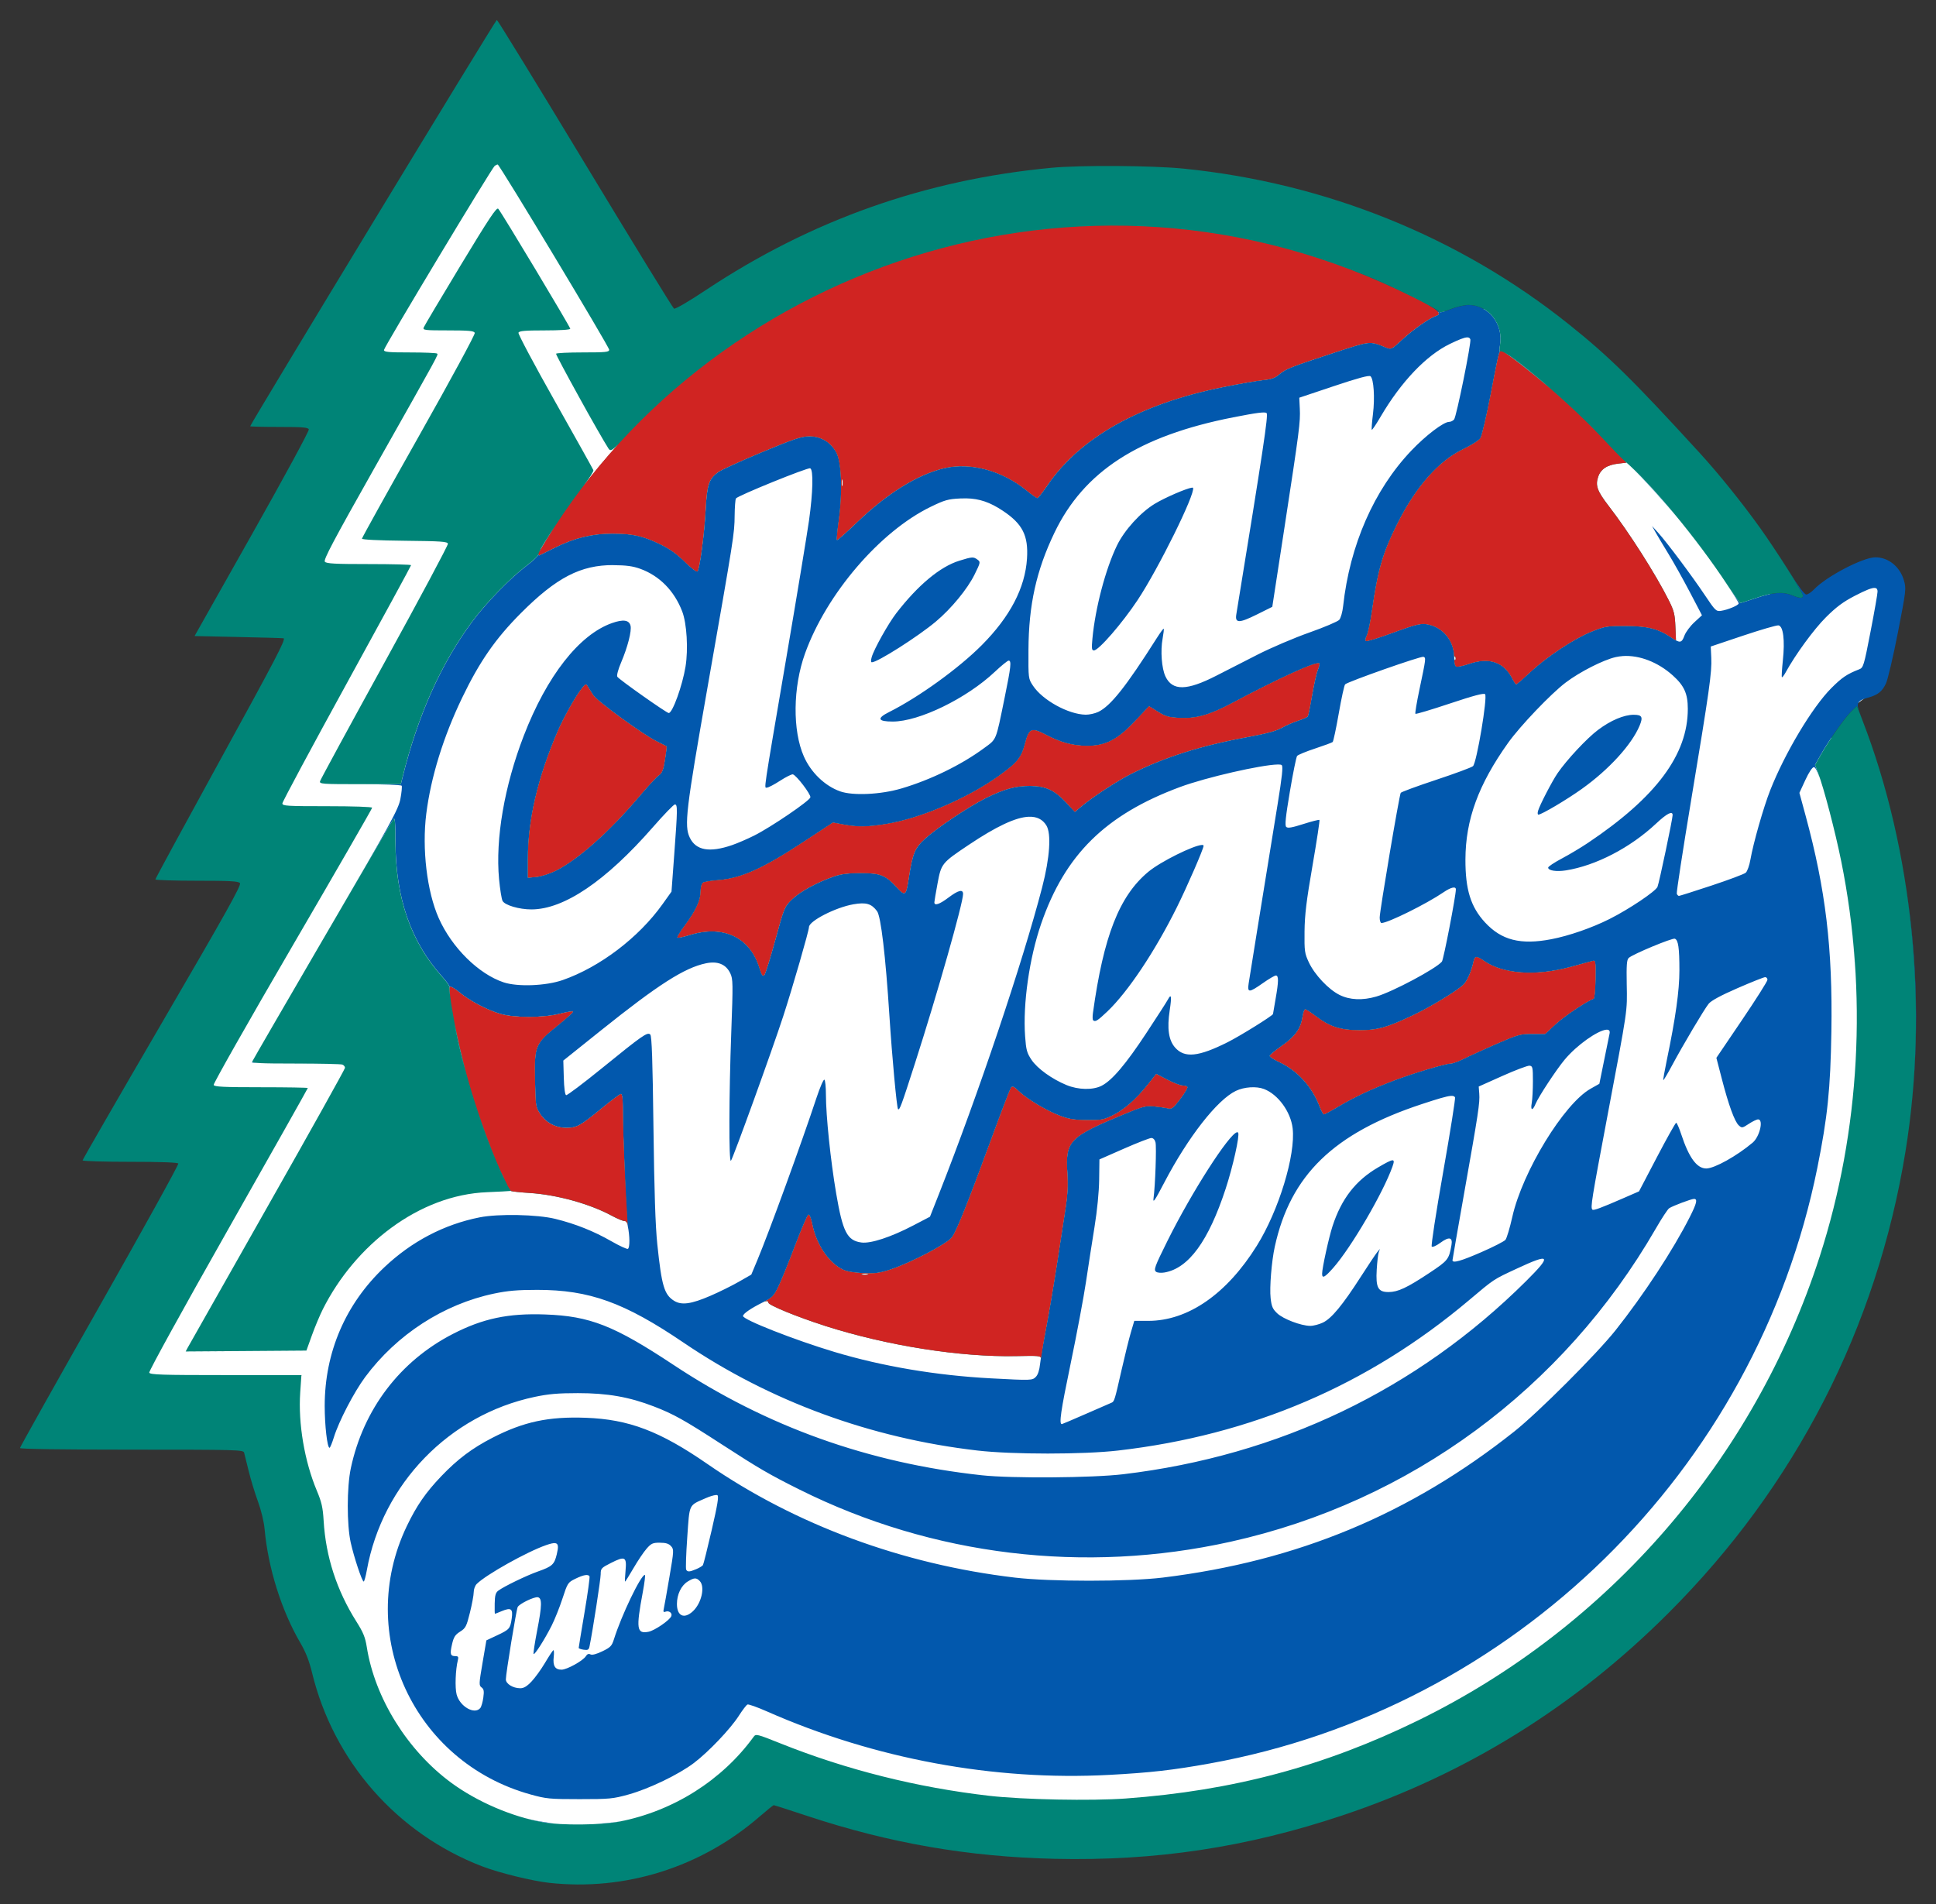
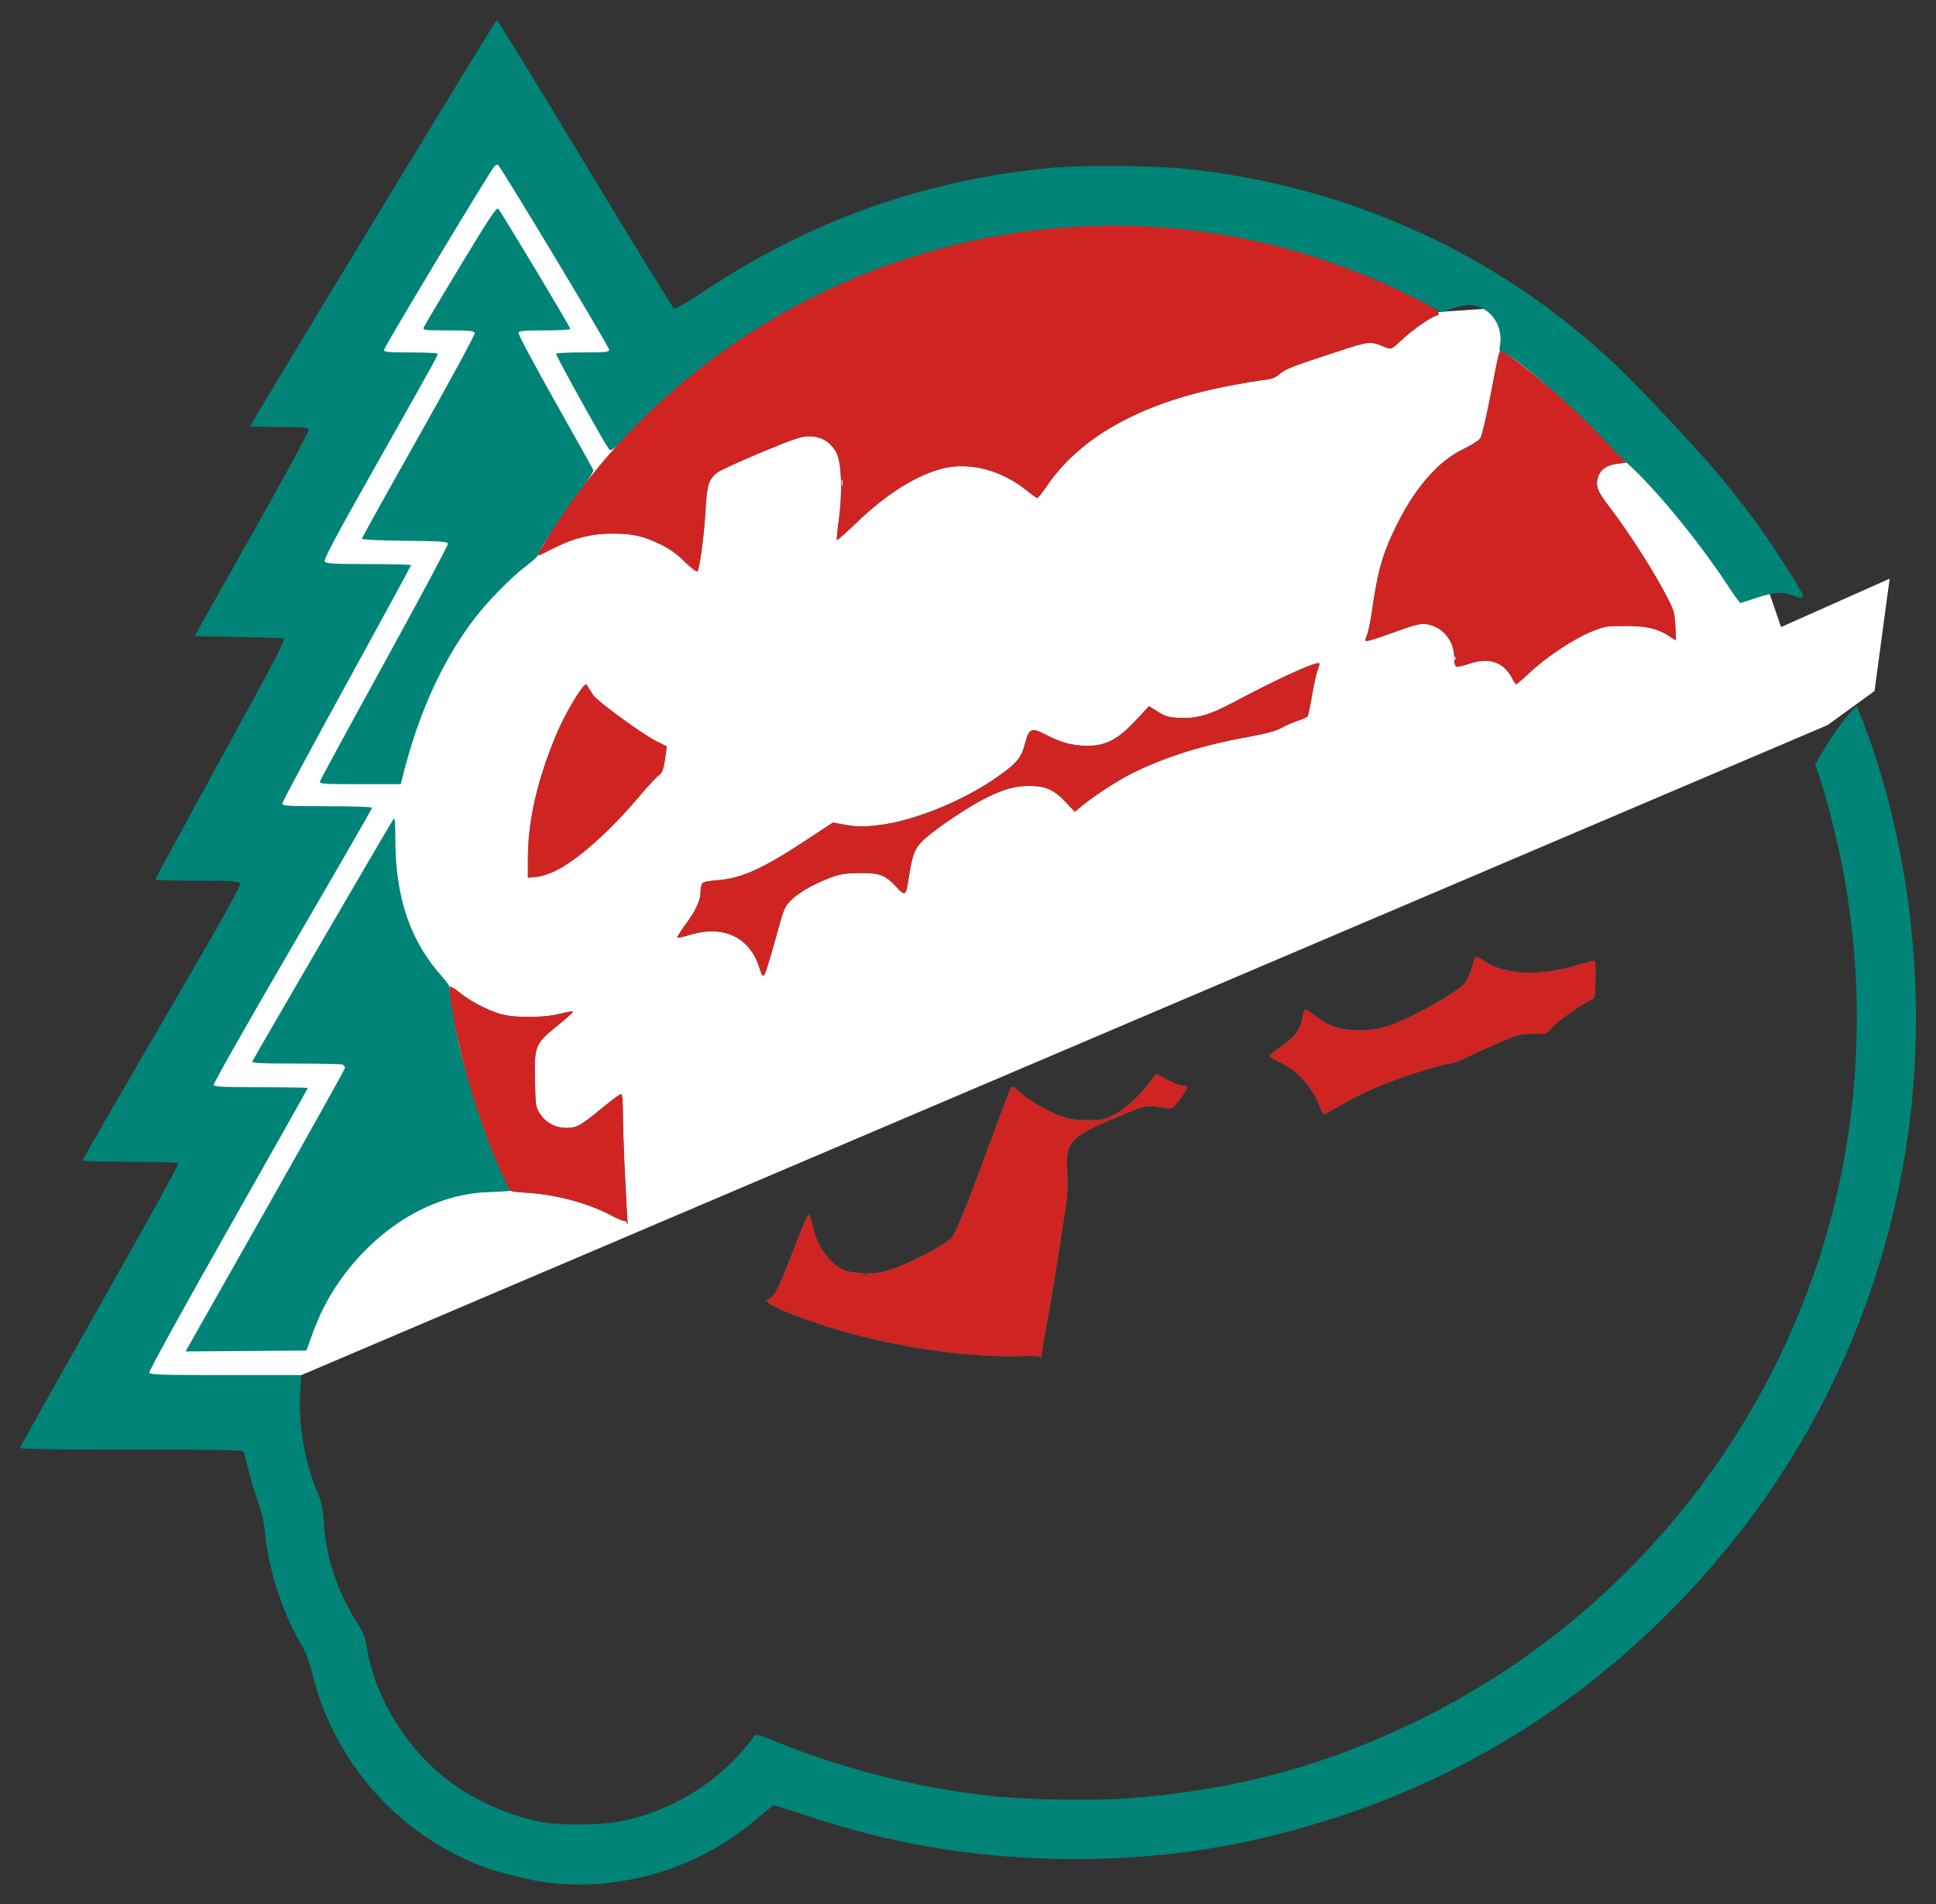
<svg xmlns="http://www.w3.org/2000/svg" xmlns:ns1="http://www.inkscape.org/namespaces/inkscape" xmlns:ns2="http://sodipodi.sourceforge.net/DTD/sodipodi-0.dtd" width="97.25mm" height="95.672mm" viewBox="0 0 97.25 95.672" version="1.1" id="svg6904" ns1:version="1.1.2 (08b2f3d93c, 2022-04-05)" ns2:docname="clearwater park logo.svg">
  <rect x="0" y="0" width="97.25" height="95.672" fill="#333333" stroke="none" />
  <defs id="defs6898" />
  <g ns1:groupmode="layer" id="layer1" ns1:label="background" ns2:insensitive="true" style="display:none" transform="translate(6.1e-5,6.3216636e-5)">
    <rect style="fill:#ffff00;stroke-width:16;-inkscape-stroke:none;paint-order:fill markers stroke;stop-color:#000000" id="rect1045" width="133.263" height="122.348" x="-14.155" y="-13.26" />
  </g>
  <g ns1:groupmode="layer" id="layer8" ns1:label="white" style="display:inline" transform="translate(-0.323,1)">
-     <path style="fill:#ffffff;fill-opacity:1;stroke:none;stroke-width:0.266px;stroke-linecap:butt;stroke-linejoin:miter;stroke-opacity:1" d="m 25.247,5.382 -9.304,13.291 2.279,1.519 -4.557,9.114 3.228,2.658 -5.696,9.304 3.987,1.139 -6.836,11.012 4.747,4.367 -7.785,11.772 10.154,-1.475 c -2.766,10.975 2.795,15.544 6.175,21.791 6.829,2.5 13.345,0.305 19.937,-0.759 17.109,4.383 31.28,-2.402 44.62,-12.342 9.707,-12.442 8.154,-20.505 9.304,-29.62 L 92.129,35.426 94.485,33.716 95.244,28.072 89.79,30.502 88.664,27.217 75.183,14.496 32.842,17.344 Z" id="path7519" ns1:connector-curvature="0" ns2:nodetypes="ccccccccccccccccccccccc" />
+     <path style="fill:#ffffff;fill-opacity:1;stroke:none;stroke-width:0.266px;stroke-linecap:butt;stroke-linejoin:miter;stroke-opacity:1" d="m 25.247,5.382 -9.304,13.291 2.279,1.519 -4.557,9.114 3.228,2.658 -5.696,9.304 3.987,1.139 -6.836,11.012 4.747,4.367 -7.785,11.772 10.154,-1.475 L 92.129,35.426 94.485,33.716 95.244,28.072 89.79,30.502 88.664,27.217 75.183,14.496 32.842,17.344 Z" id="path7519" ns1:connector-curvature="0" ns2:nodetypes="ccccccccccccccccccccccc" />
  </g>
  <g ns1:groupmode="layer" id="layer6" ns1:label="blue" style="display:inline" transform="translate(-0.323,1)">
-     <path id="path1238" style="display:inline;fill:#0258ad;fill-opacity:1;stroke-width:0.085" d="m 25.325,7.265 c -0.031,6.911e-4 -0.097,0.029 -0.147,0.064 -1.5e-5,1.07e-5 1.5e-5,5.051e-4 0,5.317e-4 0.05,-0.034 0.116,-0.063 0.147,-0.064 -10e-6,0 10e-6,-5.316e-4 0,-5.317e-4 z m 0.913,1.433 c 1.058,1.721 2.789,4.596 3.825,6.355 -1.036,-1.759 -2.766,-4.634 -3.825,-6.355 z m 29.951,1.759 c -3.03,0.004 -3.758,0.063 -6.155,0.506 -6.775,1.251 -13.109,4.657 -17.937,9.644 -1.12e-4,1.15e-4 1.09e-4,3.99e-4 0,5.32e-4 4.828,-4.987 11.162,-8.393 17.937,-9.644 2.397,-0.443 3.126,-0.502 6.155,-0.506 1.175,-0.001 2.114,0.016 2.81,0.045 -0.719,-0.038 -1.553,-0.047 -2.81,-0.046 z m 4.088,0.156 c 0.233,0.031 0.462,0.065 0.692,0.099 -0.232,-0.035 -0.48,-0.073 -0.692,-0.099 z m 1.602,0.244 c 0.314,0.054 0.627,0.11 0.935,0.171 -0.255,-0.051 -0.508,-0.1 -0.755,-0.143 -0.07,-0.012 -0.113,-0.017 -0.18,-0.029 z m 1.45,0.28 c 0.249,0.053 0.495,0.11 0.741,0.168 -0.249,-0.06 -0.495,-0.115 -0.741,-0.168 z m 1.496,0.356 c 0.062,0.016 0.123,0.034 0.184,0.05 -0.062,-0.017 -0.123,-0.034 -0.184,-0.05 z m 1.449,0.415 c 0.34,0.106 0.68,0.21 1.016,0.327 -0.333,-0.113 -0.672,-0.222 -1.016,-0.327 z m 1.037,0.334 c 1.344,0.468 2.66,1.027 3.979,1.681 -0.639,-0.319 -1.384,-0.672 -1.965,-0.92 -0.618,-0.264 -1.302,-0.519 -2.014,-0.761 z m 6.787,2.081 c -0.219,0 -0.619,0.094 -0.917,0.215 -0.33,0.134 -0.54,0.181 -0.559,0.124 -0.011,-0.033 -0.219,-0.155 -0.5,-0.308 0.53,0.303 0.592,0.435 0.325,0.52 -0.308,0.098 -1.159,0.697 -1.696,1.194 -0.53,0.491 -0.544,0.497 -0.808,0.389 -0.812,-0.333 -0.775,-0.336 -2.541,0.242 -2.237,0.733 -2.507,0.839 -2.817,1.108 -0.21,0.182 -0.391,0.246 -0.816,0.289 -0.301,0.031 -1.204,0.188 -2.008,0.35 -4.174,0.84 -7.189,2.531 -8.838,4.958 -0.23,0.339 -0.451,0.617 -0.49,0.617 -0.039,0 -0.283,-0.172 -0.542,-0.383 -1.225,-0.998 -2.818,-1.427 -4.14,-1.116 -1.328,0.313 -2.866,1.266 -4.363,2.705 -0.54,0.519 -0.999,0.926 -1.021,0.904 -0.022,-0.022 0.021,-0.477 0.096,-1.011 0.191,-1.375 0.138,-2.884 -0.119,-3.374 -0.279,-0.531 -0.777,-0.831 -1.371,-0.826 -0.401,0.003 -0.77,0.127 -2.388,0.801 -1.053,0.438 -2.038,0.889 -2.19,1 -0.465,0.342 -0.558,0.623 -0.626,1.896 -0.065,1.228 -0.298,2.974 -0.412,3.091 -0.038,0.039 -0.326,-0.181 -0.639,-0.49 -0.413,-0.406 -0.761,-0.652 -1.265,-0.893 -0.852,-0.407 -1.363,-0.517 -2.387,-0.517 -0.999,0 -1.899,0.221 -2.859,0.701 -0.398,0.199 -0.752,0.374 -0.787,0.39 -0.025,0.011 -0.042,-0.008 -0.053,-0.038 -0.013,0.074 -0.267,0.317 -0.601,0.569 -0.799,0.602 -2.031,1.867 -2.71,2.784 -1.578,2.128 -2.726,4.69 -3.507,7.821 l -0.09,0.362 H 18.408 c 1.124,5.1e-5 2.066,0.035 2.092,0.077 0.026,0.042 -0.003,0.34 -0.064,0.663 -0.098,0.516 -0.459,1.179 -3.454,6.317 1.483,-2.545 3.026,-5.188 3.098,-5.294 0.082,-0.121 0.104,0.107 0.109,1.148 0.013,2.823 0.773,5.006 2.353,6.762 0.22,0.245 0.381,0.474 0.359,0.511 -0.008,0.013 -0.006,0.077 5.31e-4,0.16 -0.002,-0.089 0.005,-0.145 0.021,-0.163 0.036,-0.037 0.252,0.087 0.48,0.276 0.517,0.427 1.367,0.877 2.036,1.077 0.702,0.21 2.165,0.209 3.002,-0.002 0.341,-0.086 0.641,-0.136 0.666,-0.112 0.025,0.025 -0.32,0.338 -0.765,0.696 -1.138,0.916 -1.179,1.014 -1.144,2.749 0.026,1.309 0.034,1.361 0.261,1.703 0.292,0.441 0.776,0.697 1.315,0.696 0.524,-7.98e-4 0.703,-0.1 1.768,-0.976 0.485,-0.399 0.922,-0.725 0.972,-0.725 0.056,0 0.092,0.238 0.094,0.617 0.008,1.596 0.176,5.677 0.249,6.018 0.106,0.499 0.11,1.082 0.008,1.145 -0.044,0.027 -0.417,-0.144 -0.829,-0.38 -0.887,-0.508 -1.798,-0.872 -2.816,-1.124 -0.906,-0.224 -2.861,-0.264 -3.803,-0.077 -1.785,0.354 -3.411,1.206 -4.786,2.506 -1.952,1.846 -2.997,4.276 -2.997,6.969 0,0.989 0.129,2.103 0.243,2.102 0.03,-5.32e-4 0.129,-0.24 0.219,-0.532 0.247,-0.798 1.009,-2.263 1.568,-3.018 1.586,-2.139 3.942,-3.666 6.476,-4.197 0.691,-0.145 1.182,-0.187 2.169,-0.187 2.626,0 4.377,0.632 7.358,2.655 4.338,2.944 9.391,4.798 14.759,5.417 1.754,0.202 5.306,0.202 7.06,0 6.7,-0.772 12.557,-3.279 17.611,-7.537 1.312,-1.105 1.212,-1.04 2.442,-1.613 1.67,-0.778 1.75,-0.662 0.44,0.641 -5.489,5.456 -12.398,8.767 -20.237,9.7 -1.557,0.185 -5.6,0.215 -7.103,0.051 -5.705,-0.62 -10.805,-2.446 -15.481,-5.543 -2.989,-1.979 -4.196,-2.454 -6.448,-2.535 -1.858,-0.067 -3.127,0.201 -4.639,0.978 -2.655,1.365 -4.492,3.782 -5.124,6.741 -0.204,0.954 -0.206,2.842 -0.006,3.743 0.165,0.739 0.57,1.956 0.651,1.956 0.031,0 0.102,-0.258 0.159,-0.574 0.781,-4.333 4.143,-7.801 8.438,-8.705 0.687,-0.145 1.176,-0.187 2.163,-0.187 1.489,0 2.579,0.191 3.822,0.671 0.981,0.378 1.519,0.679 3.408,1.904 1.878,1.218 2.396,1.519 3.913,2.275 6.676,3.326 14.301,4.247 21.649,2.614 9.01,-2.003 16.7,-7.668 21.356,-15.734 0.297,-0.515 0.599,-0.974 0.671,-1.02 0.191,-0.123 1.11,-0.468 1.247,-0.468 0.189,0 0.138,0.218 -0.215,0.916 -0.827,1.636 -2.323,3.918 -3.728,5.686 -0.948,1.193 -3.882,4.127 -5.075,5.075 -5.239,4.162 -10.908,6.521 -17.661,7.347 -1.728,0.211 -5.659,0.212 -7.442,0.001 -5.649,-0.668 -11.025,-2.656 -15.439,-5.708 -2.386,-1.65 -3.948,-2.243 -6.108,-2.321 -1.88,-0.068 -3.125,0.199 -4.695,1.007 -1.016,0.523 -1.746,1.072 -2.564,1.928 -0.784,0.821 -1.242,1.484 -1.734,2.511 -2.604,5.44 0.35,11.849 6.212,13.477 0.793,0.22 0.96,0.237 2.467,0.237 1.505,0 1.675,-0.016 2.467,-0.236 1.027,-0.285 2.519,-1.005 3.278,-1.581 0.74,-0.562 1.836,-1.715 2.254,-2.369 0.186,-0.291 0.382,-0.547 0.437,-0.569 0.055,-0.022 0.495,0.135 0.978,0.348 5.399,2.383 11.403,3.497 17.191,3.188 2.057,-0.11 3.203,-0.24 5.039,-0.571 15.268,-2.753 27.463,-14.707 30.533,-29.929 0.513,-2.546 0.659,-3.958 0.705,-6.849 0.067,-4.173 -0.285,-7.124 -1.295,-10.843 l -0.311,-1.144 0.298,-0.645 c 0.18,-0.39 0.35,-0.645 0.428,-0.645 0.069,0 0.161,0.168 0.287,0.52 -0.021,-0.061 -0.049,-0.16 -0.068,-0.209 L 91.494,37.43 91.761,36.956 c 0.426,-0.756 1.224,-1.895 1.543,-2.204 l 0.293,-0.285 0.266,0.689 c -0.041,-0.11 -0.088,-0.252 -0.125,-0.347 -0.187,-0.479 -0.112,-0.617 0.411,-0.757 0.496,-0.133 0.711,-0.301 0.906,-0.705 0.095,-0.196 0.366,-1.348 0.602,-2.559 0.418,-2.145 0.426,-2.212 0.303,-2.636 -0.199,-0.686 -0.786,-1.157 -1.436,-1.153 -0.625,0.004 -2.457,0.961 -3.073,1.607 -0.137,0.144 -0.314,0.262 -0.393,0.262 -0.092,0 -0.396,-0.405 -0.845,-1.127 -0.238,-0.382 -0.489,-0.766 -0.747,-1.149 0.703,1.061 1.426,2.232 1.426,2.34 0,0.141 -0.167,0.134 -0.539,-0.021 -0.458,-0.191 -0.962,-0.155 -1.799,0.128 -0.415,0.14 -0.779,0.255 -0.809,0.255 -0.03,0 -0.326,-0.411 -0.658,-0.914 -0.026,-0.04 -0.056,-0.081 -0.083,-0.121 0.372,0.555 0.658,1.006 0.658,1.055 0,0.095 -0.548,0.325 -0.888,0.374 -0.246,0.035 -0.289,-0.006 -0.813,-0.79 -0.648,-0.969 -1.903,-2.647 -2.344,-3.133 l -0.308,-0.34 0.165,0.297 c 0.091,0.164 0.383,0.654 0.65,1.089 0.267,0.435 0.756,1.311 1.089,1.946 l 0.604,1.154 -0.382,0.351 c -0.21,0.193 -0.434,0.494 -0.498,0.67 -0.136,0.375 -0.224,0.39 -0.637,0.11 -0.669,-0.454 -1.195,-0.59 -2.294,-0.594 -0.966,-0.004 -1.059,0.011 -1.734,0.282 -0.885,0.356 -2.247,1.259 -3.094,2.049 -0.353,0.329 -0.663,0.599 -0.691,0.599 -0.027,0 -0.112,-0.125 -0.19,-0.277 -0.431,-0.851 -1.17,-1.1 -2.209,-0.742 -0.275,0.095 -0.549,0.153 -0.609,0.13 -0.069,-0.026 -0.109,-0.201 -0.109,-0.473 0,-0.764 -0.492,-1.427 -1.202,-1.618 -0.427,-0.115 -0.606,-0.076 -2.017,0.439 -0.624,0.228 -1.17,0.393 -1.212,0.367 -0.043,-0.026 -0.024,-0.149 0.042,-0.277 0.065,-0.126 0.184,-0.688 0.263,-1.25 0.291,-2.053 0.543,-2.913 1.28,-4.381 0.932,-1.856 2.08,-3.151 3.308,-3.735 0.397,-0.189 0.782,-0.435 0.856,-0.547 0.074,-0.112 0.305,-1.099 0.515,-2.193 0.324,-1.691 0.4,-2.079 0.471,-2.17 -0.038,-0.014 -0.04,-0.102 -0.005,-0.294 0.193,-1.055 -0.564,-2.034 -1.573,-2.034 z M 28.968,15.518 c 0,0.012 -0.032,0.024 -0.092,0.034 0.06,-0.01 0.092,-0.021 0.092,-0.033 0,-1e-5 0,-5.05e-4 0,-5.32e-4 z m -0.352,0.06 c -0.224,0.014 -0.544,0.022 -0.927,0.022 -0.252,0 -0.458,0.002 -0.626,0.006 0.168,-0.004 0.375,-0.005 0.626,-0.005 0.383,0 0.703,-0.008 0.927,-0.023 z m -6.477,0.019 c 0.175,0.003 0.403,0.004 0.698,0.004 0.526,0 0.85,0.005 1.048,0.024 -0.198,-0.018 -0.522,-0.024 -1.048,-0.024 -0.296,0 -0.523,-4.25e-4 -0.698,-0.004 z m 1.746,0.028 c 0.148,0.014 0.225,0.035 0.262,0.066 -0.037,-0.031 -0.114,-0.052 -0.262,-0.066 z m 2.562,0.036 c -0.024,0.008 -0.041,0.016 -0.055,0.026 0.013,-0.009 0.031,-0.018 0.055,-0.026 z m 47.574,0.289 c 0.089,-0.002 0.136,0.032 0.161,0.098 0.058,0.155 -0.697,3.881 -0.816,4.025 -0.056,0.067 -0.168,0.122 -0.251,0.122 -0.277,0 -1.169,0.678 -1.897,1.443 -1.873,1.968 -3.092,4.748 -3.426,7.812 -0.032,0.298 -0.119,0.605 -0.196,0.691 -0.076,0.085 -0.754,0.373 -1.507,0.639 -0.754,0.266 -1.922,0.765 -2.595,1.108 -0.673,0.343 -1.607,0.82 -2.075,1.06 -1.479,0.758 -2.204,0.769 -2.551,0.038 -0.191,-0.403 -0.258,-1.287 -0.144,-1.903 0.047,-0.257 0.073,-0.482 0.056,-0.498 -0.017,-0.017 -0.172,0.194 -0.346,0.468 -1.548,2.442 -2.324,3.42 -2.949,3.716 l -5.32e-4,-5.32e-4 c -0.165,0.078 -0.447,0.14 -0.627,0.137 -0.867,-0.015 -2.164,-0.729 -2.644,-1.455 -0.235,-0.356 -0.235,-0.359 -0.228,-1.808 0.011,-2.254 0.395,-3.982 1.303,-5.875 1.482,-3.088 4.235,-4.868 8.975,-5.8 1.206,-0.237 1.61,-0.288 1.685,-0.213 0.091,0.091 -0.172,1.838 -1.523,10.116 -0.072,0.443 0.143,0.444 1.03,0.003 l 0.778,-0.387 0.612,-3.986 c 0.752,-4.902 0.803,-5.296 0.77,-5.976 l -0.026,-0.544 1.737,-0.582 c 1.215,-0.407 1.768,-0.556 1.84,-0.496 0.164,0.136 0.225,1.082 0.124,1.901 -0.052,0.414 -0.077,0.769 -0.058,0.789 0.02,0.02 0.221,-0.28 0.447,-0.666 1.023,-1.745 2.288,-3.073 3.474,-3.647 0.459,-0.222 0.72,-0.326 0.868,-0.329 z m 2.135,0.933 c 0.421,0.302 1.085,0.828 1.755,1.387 -0.71,-0.609 -1.344,-1.112 -1.755,-1.387 z m -46.751,2.054 c 0.61,1.104 1.277,2.28 1.484,2.596 -0.207,-0.316 -0.873,-1.492 -1.484,-2.596 z m 2.07,2.306 c -0.384,0.383 -0.471,0.428 -0.543,0.35 0.072,0.078 0.159,0.034 0.543,-0.35 z m 54.218,0.504 c 0.234,0.256 0.482,0.538 0.734,0.833 -0.245,-0.286 -0.491,-0.567 -0.734,-0.833 z m -3.369,0.775 c 0.638,0.618 1.494,1.57 2.291,2.526 -0.817,-0.998 -1.621,-1.889 -2.291,-2.526 z m -41.302,0.006 c 0.166,0.064 0.14,1.199 -0.06,2.622 -0.094,0.666 -0.607,3.776 -1.142,6.91 -1.194,7.006 -1.12,6.507 -0.965,6.507 0.068,0 0.364,-0.155 0.657,-0.345 0.293,-0.19 0.581,-0.333 0.639,-0.319 0.175,0.043 0.909,1.004 0.88,1.154 -0.033,0.174 -1.979,1.498 -2.819,1.919 -0.343,0.172 -0.844,0.389 -1.114,0.481 -1.133,0.39 -1.819,0.268 -2.126,-0.377 -0.285,-0.6 -0.194,-1.368 0.889,-7.532 1.333,-7.586 1.356,-7.73 1.365,-8.639 0.004,-0.426 0.034,-0.816 0.065,-0.867 0.084,-0.136 3.601,-1.564 3.73,-1.515 z m 45.453,0.108 c 0.232,0.273 0.468,0.558 0.704,0.849 -0.234,-0.29 -0.469,-0.574 -0.704,-0.849 z m -26.289,0.865 c -0.28,0.042 -1.336,0.494 -1.858,0.81 -0.719,0.437 -1.524,1.325 -1.897,2.093 -0.573,1.182 -1.09,3.143 -1.233,4.68 -0.047,0.501 -0.035,0.593 0.076,0.593 0.238,0 1.428,-1.374 2.2,-2.539 1.04,-1.569 2.893,-5.321 2.78,-5.628 -0.004,-0.012 -0.029,-0.015 -0.069,-0.009 z m 27.091,0.105 c 0.173,0.216 0.343,0.435 0.513,0.654 -0.17,-0.221 -0.341,-0.439 -0.513,-0.654 z m -57.78,0.006 c -0.351,0.456 -0.757,1.034 -1.128,1.582 0.387,-0.569 0.806,-1.164 1.128,-1.582 z m 19.362,0.425 c 0.668,0.013 1.195,0.196 1.839,0.624 0.991,0.658 1.289,1.247 1.214,2.404 -0.095,1.47 -0.848,2.914 -2.264,4.339 -1.164,1.172 -3.167,2.618 -4.666,3.37 -0.63,0.316 -0.568,0.476 0.185,0.476 1.327,0 3.712,-1.162 5.13,-2.5 0.328,-0.309 0.64,-0.562 0.693,-0.562 0.151,0 0.117,0.311 -0.206,1.887 -0.45,2.195 -0.384,2.036 -1.039,2.518 -1.136,0.836 -2.681,1.589 -4.145,2.02 -1.041,0.307 -2.439,0.371 -3.077,0.143 -0.765,-0.274 -1.462,-0.945 -1.818,-1.75 -0.576,-1.302 -0.553,-3.48 0.056,-5.173 1.077,-2.998 3.763,-6.133 6.315,-7.372 0.704,-0.342 0.875,-0.39 1.488,-0.419 0.102,-0.005 0.2,-0.006 0.296,-0.005 z m -20.758,1.552 c -0.015,0.022 -0.025,0.038 -0.039,0.06 0.015,-0.022 0.024,-0.037 0.039,-0.06 z m 60.986,0.444 c 0.069,0.101 0.132,0.19 0.204,0.297 -0.068,-0.099 -0.135,-0.198 -0.204,-0.297 z m -70.58,0.03 c 0,8e-6 0,5.31e-4 0,5.31e-4 0,0.006 0.013,0.012 0.038,0.018 -0.025,-0.006 -0.038,-0.012 -0.038,-0.019 z m 0.038,0.019 c 0.076,0.018 0.263,0.034 0.543,0.048 -0.279,-0.014 -0.466,-0.03 -0.543,-0.048 z m 2.108,0.087 c 1.605,0.017 2.047,0.036 2.147,0.114 -0.099,-0.078 -0.54,-0.097 -2.147,-0.114 z m 28.484,0.842 c -0.121,0.007 -0.297,0.057 -0.622,0.158 -0.966,0.298 -2.078,1.224 -3.17,2.638 -0.401,0.52 -1.117,1.799 -1.233,2.204 h -5.31e-4 c -0.047,0.164 -0.044,0.262 0.007,0.262 0.286,0 2.318,-1.293 3.215,-2.046 0.777,-0.653 1.583,-1.631 1.944,-2.362 0.3,-0.608 0.305,-0.634 0.15,-0.748 -0.105,-0.076 -0.17,-0.114 -0.291,-0.107 z M 20.972,27.393 c -2.55e-4,0.016 -0.363,0.691 -0.949,1.767 0.586,-1.076 0.95,-1.752 0.95,-1.767 0,-2.4e-5 -5.05e-4,2.3e-5 -5.31e-4,0 z m 10.166,5.31e-4 c 0.641,0.003 0.972,0.048 1.342,0.181 0.971,0.351 1.716,1.108 2.113,2.147 0.23,0.602 0.307,1.89 0.166,2.765 -0.154,0.952 -0.653,2.336 -0.843,2.336 -0.109,0 -2.513,-1.696 -2.584,-1.824 -0.038,-0.068 0.042,-0.367 0.192,-0.719 0.329,-0.772 0.537,-1.586 0.472,-1.845 -0.072,-0.288 -0.367,-0.33 -0.93,-0.132 -1.649,0.58 -3.274,2.655 -4.435,5.666 -0.972,2.52 -1.428,5.172 -1.239,7.198 0.048,0.511 0.127,1.004 0.176,1.095 0.115,0.216 0.832,0.427 1.447,0.427 1.636,0 3.736,-1.421 6.106,-4.133 0.548,-0.628 1.045,-1.141 1.103,-1.141 0.139,-1.3e-5 0.136,0.242 -0.032,2.509 l -0.138,1.871 -0.456,0.639 c -1.194,1.672 -3.142,3.152 -5.009,3.804 -0.842,0.294 -2.258,0.349 -2.964,0.116 -1.26,-0.417 -2.606,-1.748 -3.263,-3.226 -0.592,-1.332 -0.848,-3.479 -0.626,-5.246 0.232,-1.841 0.857,-3.863 1.802,-5.827 0.878,-1.824 1.679,-2.977 2.96,-4.26 1.777,-1.78 2.998,-2.412 4.641,-2.404 z m 55.324,0.073 c 0.112,0.161 0.219,0.319 0.328,0.478 -0.109,-0.159 -0.214,-0.317 -0.328,-0.478 z m 8.048,1.073 c 0.091,0.01 0.127,0.072 0.127,0.181 5.31e-4,0.105 -0.157,1.008 -0.351,2.006 -0.337,1.738 -0.362,1.818 -0.575,1.901 -0.606,0.235 -0.864,0.41 -1.397,0.944 -0.954,0.956 -2.33,3.256 -3.068,5.128 -0.335,0.849 -0.852,2.659 -0.996,3.49 -0.051,0.292 -0.156,0.587 -0.234,0.655 -0.078,0.068 -0.849,0.357 -1.715,0.644 -0.866,0.287 -1.604,0.521 -1.64,0.521 -0.036,0 -0.085,-0.049 -0.109,-0.109 -0.023,-0.06 0.302,-2.175 0.721,-4.7 0.919,-5.529 1.046,-6.427 1.011,-7.157 l -0.026,-0.563 1.616,-0.543 c 0.889,-0.298 1.692,-0.532 1.785,-0.519 0.241,0.033 0.33,0.741 0.221,1.763 -0.047,0.442 -0.069,0.82 -0.049,0.841 0.02,0.02 0.105,-0.088 0.188,-0.24 0.493,-0.9 1.42,-2.168 2.024,-2.77 0.527,-0.525 0.867,-0.777 1.462,-1.085 0.548,-0.283 0.853,-0.407 1.005,-0.39 z M 81.838,31.96 c 0.827,-0.057 1.765,0.301 2.513,0.973 0.575,0.517 0.754,0.915 0.755,1.678 0.002,2.301 -1.59,4.439 -5.016,6.735 -0.351,0.235 -0.944,0.59 -1.319,0.788 -0.374,0.198 -0.68,0.402 -0.68,0.453 0,0.151 0.411,0.216 0.887,0.141 1.505,-0.238 3.24,-1.138 4.532,-2.35 0.545,-0.511 0.834,-0.659 0.833,-0.429 -5.32e-4,0.196 -0.68,3.421 -0.76,3.605 -0.1,0.232 -1.431,1.124 -2.41,1.616 -0.888,0.446 -2.04,0.846 -2.929,1.016 -1.54,0.295 -2.5,0.05 -3.328,-0.848 -0.714,-0.775 -0.985,-1.646 -0.981,-3.156 0.005,-2 0.65,-3.764 2.144,-5.862 0.603,-0.847 2.153,-2.47 2.893,-3.03 0.711,-0.538 1.895,-1.14 2.517,-1.279 0.113,-0.025 0.229,-0.042 0.347,-0.05 z m -10.014,0.036 c 0.135,0.052 0.134,0.063 -0.201,1.654 -0.135,0.641 -0.225,1.186 -0.2,1.211 0.025,0.025 0.802,-0.207 1.727,-0.516 1.196,-0.399 1.708,-0.535 1.772,-0.47 0.134,0.134 -0.423,3.456 -0.607,3.616 -0.075,0.065 -0.911,0.376 -1.858,0.689 -0.947,0.314 -1.744,0.607 -1.772,0.652 -0.075,0.121 -1.057,5.941 -1.057,6.263 -9.8e-5,0.152 0.04,0.276 0.09,0.276 0.323,0 2.265,-0.962 3.115,-1.543 0.371,-0.253 0.622,-0.312 0.622,-0.146 0,0.325 -0.619,3.529 -0.701,3.628 -0.294,0.354 -2.471,1.515 -3.291,1.754 -0.697,0.204 -1.336,0.176 -1.851,-0.08 -0.557,-0.277 -1.249,-1.012 -1.541,-1.634 -0.214,-0.456 -0.228,-0.562 -0.218,-1.552 0.009,-0.84 0.093,-1.537 0.401,-3.314 0.214,-1.238 0.371,-2.269 0.348,-2.291 -0.022,-0.022 -0.385,0.07 -0.805,0.204 -0.582,0.186 -0.789,0.221 -0.864,0.145 -0.075,-0.075 -0.031,-0.501 0.185,-1.781 0.156,-0.925 0.319,-1.728 0.362,-1.783 0.043,-0.056 0.448,-0.223 0.9,-0.372 0.453,-0.149 0.852,-0.297 0.887,-0.329 0.035,-0.032 0.173,-0.679 0.306,-1.439 0.133,-0.76 0.276,-1.415 0.319,-1.457 0.139,-0.137 3.812,-1.429 3.931,-1.383 z m -5.273,0.321 c 0.021,2.65e-4 0.036,0.004 0.044,0.012 0.023,0.023 -0.011,0.167 -0.074,0.319 -0.064,0.153 -0.192,0.723 -0.286,1.269 -0.093,0.545 -0.191,1.027 -0.218,1.071 -0.027,0.043 -0.249,0.143 -0.494,0.222 -0.245,0.079 -0.615,0.24 -0.821,0.359 -0.263,0.15 -0.77,0.288 -1.688,0.456 -2.367,0.434 -4.187,1.01 -5.894,1.865 -0.669,0.335 -1.933,1.164 -2.484,1.629 l -0.319,0.269 -0.446,-0.478 c -0.576,-0.618 -1.029,-0.824 -1.813,-0.826 -0.723,-0.002 -1.297,0.155 -2.205,0.606 -0.857,0.425 -2.471,1.504 -3.072,2.053 -0.504,0.461 -0.617,0.733 -0.804,1.944 -0.143,0.929 -0.176,0.956 -0.609,0.49 -0.571,-0.616 -0.818,-0.713 -1.81,-0.713 -0.611,0 -0.983,0.045 -1.319,0.16 -0.857,0.293 -1.735,0.771 -2.129,1.158 -0.385,0.378 -0.396,0.403 -0.843,2.041 -0.249,0.912 -0.497,1.707 -0.551,1.766 -0.077,0.083 -0.131,0.003 -0.243,-0.362 -0.476,-1.545 -1.813,-2.175 -3.506,-1.653 -0.314,0.097 -0.59,0.156 -0.615,0.131 -0.025,-0.025 0.15,-0.308 0.389,-0.63 0.542,-0.731 0.774,-1.235 0.776,-1.687 0.001,-0.193 0.05,-0.389 0.109,-0.435 0.058,-0.046 0.393,-0.105 0.744,-0.131 1.18,-0.087 2.257,-0.569 4.364,-1.955 l 1.43,-0.94 0.536,0.099 c 0.71,0.131 1.207,0.124 2.147,-0.028 1.711,-0.278 4.067,-1.283 5.632,-2.402 0.967,-0.692 1.149,-0.92 1.349,-1.684 0.188,-0.721 0.32,-0.771 1.032,-0.398 0.739,0.387 1.331,0.549 2.045,0.557 0.951,0.01 1.56,-0.304 2.46,-1.266 l 0.678,-0.724 0.449,0.279 c 0.387,0.241 0.539,0.283 1.113,0.309 0.831,0.038 1.496,-0.153 2.625,-0.754 2.201,-1.171 4.003,-2 4.323,-1.996 z m -36.806,1.071 c 0.036,-0.007 0.061,0.03 0.106,0.106 0.052,0.088 0.173,0.279 0.268,0.426 0.201,0.311 2.503,1.987 3.187,2.322 0.257,0.126 0.481,0.238 0.496,0.249 0.016,0.011 -0.019,0.314 -0.076,0.672 -0.084,0.52 -0.145,0.677 -0.302,0.78 -0.108,0.071 -0.558,0.556 -0.998,1.078 -1.483,1.756 -3.09,3.183 -4.199,3.729 -0.296,0.146 -0.729,0.283 -0.962,0.306 l -0.423,0.04 v -0.947 c 0,-1.962 0.486,-4.048 1.486,-6.384 0.313,-0.732 0.936,-1.835 1.252,-2.217 0.084,-0.101 0.129,-0.153 0.165,-0.16 z m 52.649,1.521 c -0.498,0 -1.163,0.282 -1.806,0.767 -0.555,0.418 -1.56,1.493 -2.024,2.168 -0.269,0.391 -0.901,1.609 -0.981,1.893 -0.03,0.105 -0.023,0.191 0.016,0.19 0.163,-0.003 1.409,-0.741 2.183,-1.293 1.355,-0.966 2.502,-2.221 2.9,-3.172 0.184,-0.44 0.126,-0.552 -0.287,-0.552 z m -17.9,2.498 c 0.115,-0.002 0.189,0.008 0.214,0.033 0.072,0.072 0.018,0.578 -0.212,1.994 -0.83,5.11 -1.402,8.653 -1.451,8.979 -0.07,0.47 0.02,0.467 0.714,-0.021 0.299,-0.211 0.593,-0.383 0.654,-0.383 0.145,0 0.141,0.297 -0.017,1.191 -0.07,0.398 -0.127,0.732 -0.127,0.742 -5.31e-4,0.076 -1.643,1.099 -2.273,1.415 -1.473,0.74 -2.172,0.811 -2.647,0.269 -0.323,-0.368 -0.408,-0.955 -0.269,-1.866 0.107,-0.703 0.08,-0.868 -0.089,-0.546 -0.057,0.109 -0.546,0.869 -1.085,1.687 -1.032,1.567 -1.721,2.378 -2.245,2.646 -0.44,0.225 -1.173,0.21 -1.768,-0.036 -0.733,-0.303 -1.461,-0.828 -1.754,-1.265 -0.233,-0.348 -0.273,-0.493 -0.323,-1.189 -0.116,-1.622 0.213,-3.926 0.807,-5.649 1.196,-3.469 3.236,-5.479 6.969,-6.866 1.336,-0.496 4.101,-1.118 4.903,-1.133 z M 16.429,38.329 c 0.111,0.062 0.544,0.067 1.977,0.067 -1.43,-5e-6 -1.865,-0.006 -1.977,-0.067 z m 75.388,0.025 c 0.05,0.156 0.102,0.326 0.162,0.533 -0.059,-0.206 -0.11,-0.367 -0.162,-0.533 z m 0.291,1 c 0.051,0.188 0.104,0.385 0.163,0.606 -0.056,-0.216 -0.108,-0.404 -0.163,-0.606 z m -73.092,0.225 c -2.66e-4,0.022 -0.45,0.813 -1.175,2.072 0.725,-1.258 1.176,-2.05 1.176,-2.072 0,-3.1e-5 -5.05e-4,3.5e-5 -5.31e-4,0 z m 32.995,0.454 c 0.397,-0.014 0.681,0.131 0.87,0.429 0.261,0.411 0.179,1.629 -0.209,3.122 -0.979,3.769 -3.212,10.404 -5.186,15.409 l -0.448,1.134 -0.848,0.443 c -1.108,0.58 -2.13,0.915 -2.596,0.852 -0.716,-0.096 -0.937,-0.526 -1.267,-2.46 -0.281,-1.65 -0.516,-3.91 -0.516,-4.97 0,-0.386 -0.035,-0.724 -0.078,-0.75 -0.043,-0.026 -0.22,0.383 -0.395,0.91 -0.753,2.276 -2.383,6.751 -2.972,8.157 l -0.304,0.727 -0.635,0.363 c -0.349,0.2 -0.987,0.515 -1.416,0.7 -0.973,0.42 -1.455,0.485 -1.831,0.249 -0.49,-0.308 -0.62,-0.748 -0.838,-2.832 -0.097,-0.922 -0.153,-2.64 -0.194,-5.871 -0.042,-3.395 -0.083,-4.594 -0.16,-4.671 -0.14,-0.14 -0.377,0.026 -2.441,1.702 -0.931,0.756 -1.735,1.361 -1.786,1.344 -0.057,-0.019 -0.103,-0.361 -0.117,-0.885 l -0.024,-0.854 1.896,-1.518 c 2.868,-2.297 4.188,-3.142 5.264,-3.367 0.595,-0.125 1.012,0.046 1.229,0.505 0.135,0.284 0.138,0.509 0.048,2.949 -0.118,3.187 -0.127,6.58 -0.018,6.466 0.1,-0.105 2.072,-5.555 2.63,-7.269 0.466,-1.431 1.291,-4.288 1.291,-4.471 0,-0.305 1.335,-0.99 2.236,-1.146 0.634,-0.11 0.904,-0.031 1.184,0.347 0.194,0.263 0.427,2.236 0.622,5.271 0.131,2.042 0.368,4.607 0.431,4.671 0.077,0.077 0.159,-0.143 0.853,-2.303 1.118,-3.477 2.415,-8.044 2.415,-8.504 0,-0.25 -0.241,-0.191 -0.733,0.181 -0.455,0.343 -0.716,0.429 -0.709,0.234 0.002,-0.058 0.074,-0.481 0.159,-0.94 0.188,-1.007 0.209,-1.032 1.567,-1.942 1.383,-0.926 2.362,-1.39 3.024,-1.413 z m 8.681,1.418 c -0.404,0.018 -2.059,0.825 -2.69,1.351 -1.455,1.213 -2.245,3.228 -2.778,7.09 -0.024,0.171 -0.02,0.334 0.007,0.361 0.105,0.105 0.22,0.035 0.718,-0.439 1.034,-0.985 2.393,-3.021 3.489,-5.229 0.521,-1.049 1.344,-2.943 1.344,-3.092 0,-0.033 -0.033,-0.046 -0.09,-0.044 z m 35.144,0.787 c 0.033,0.179 0.067,0.357 0.097,0.536 -0.031,-0.179 -0.063,-0.358 -0.097,-0.536 z m 0.156,0.879 c 0.652,4.027 0.749,8.23 0.256,12.237 0.505,-4.044 0.424,-8.164 -0.256,-12.237 z m -2.77,1.587 c 0.004,0.031 0.009,0.062 0.013,0.093 -0.004,-0.031 -0.009,-0.062 -0.013,-0.093 z m 0.114,0.934 c 0.079,0.723 0.142,1.472 0.19,2.259 -0.042,-0.754 -0.104,-1.508 -0.19,-2.259 z m -8.881,0.522 c 0.173,0.066 0.229,0.459 0.229,1.594 0,1.018 -0.194,2.398 -0.633,4.505 -0.112,0.538 -0.191,0.99 -0.176,1.006 0.015,0.015 0.209,-0.31 0.43,-0.723 0.563,-1.049 1.622,-2.834 1.848,-3.114 0.127,-0.157 0.606,-0.416 1.455,-0.786 0.696,-0.303 1.319,-0.551 1.383,-0.551 0.064,0 0.116,0.06 0.116,0.133 0,0.073 -0.577,0.985 -1.283,2.027 l -1.283,1.894 0.274,1.057 c 0.342,1.321 0.644,2.149 0.853,2.338 0.153,0.139 0.178,0.135 0.501,-0.078 0.187,-0.124 0.398,-0.225 0.469,-0.225 0.283,0 0.079,0.871 -0.274,1.168 -0.801,0.674 -1.918,1.296 -2.329,1.298 -0.475,0.002 -0.873,-0.542 -1.261,-1.722 -0.104,-0.316 -0.217,-0.574 -0.252,-0.574 -0.035,0 -0.469,0.775 -0.965,1.723 l -0.902,1.723 -0.75,0.327 c -1.168,0.509 -1.536,0.646 -1.592,0.59 -0.103,-0.103 -0.04,-0.491 0.749,-4.672 1.044,-5.53 1.002,-5.245 0.976,-6.646 -0.018,-0.971 0.002,-1.237 0.1,-1.327 0.204,-0.188 2.189,-1.014 2.318,-0.965 z m -9.967,0.925 c 0.078,-0.003 0.197,0.065 0.397,0.201 0.944,0.645 2.556,0.762 4.27,0.308 0.538,-0.142 1.056,-0.282 1.151,-0.311 0.168,-0.05 0.173,-0.021 0.161,0.906 -0.007,0.527 -0.049,0.97 -0.092,0.985 -0.331,0.11 -1.471,0.874 -1.906,1.276 l -0.53,0.491 h -0.647 c -0.601,2.21e-4 -0.726,0.035 -1.794,0.5 -0.632,0.275 -1.368,0.61 -1.635,0.745 -0.268,0.135 -0.568,0.245 -0.668,0.245 -0.263,0 -1.856,0.476 -2.844,0.849 -1.133,0.428 -1.985,0.827 -2.793,1.307 -0.366,0.218 -0.696,0.396 -0.733,0.396 -0.037,0 -0.135,-0.182 -0.219,-0.404 -0.369,-0.978 -1.114,-1.798 -2.014,-2.217 -0.27,-0.126 -0.49,-0.267 -0.488,-0.314 0.002,-0.047 0.278,-0.276 0.613,-0.51 0.667,-0.466 0.947,-0.859 1.037,-1.459 0.03,-0.203 0.09,-0.37 0.133,-0.37 0.043,0 0.28,0.154 0.526,0.341 0.702,0.534 1.24,0.708 2.192,0.708 0.911,5.32e-4 1.381,-0.13 2.679,-0.743 0.908,-0.429 2.304,-1.279 2.569,-1.565 0.184,-0.199 0.39,-0.679 0.489,-1.143 0.031,-0.144 0.066,-0.217 0.144,-0.22 z m -58.928,0.813 c -0.854,1.469 -1.463,2.52 -1.898,3.277 0.33,-0.576 1.021,-1.769 1.898,-3.277 z m 77.994,0.516 c 0.003,0.062 0.006,0.124 0.008,0.186 -0.002,-0.062 -0.006,-0.124 -0.008,-0.186 z m -70.405,1.946 c 0.066,0.355 0.136,0.71 0.206,1.023 0.11,0.495 0.247,1.021 0.395,1.555 -0.226,-0.845 -0.442,-1.778 -0.6,-2.579 z m 57.846,0.373 c 0.14,-0.017 0.213,0.039 0.182,0.187 -0.022,0.105 -0.147,0.717 -0.277,1.36 l -0.237,1.168 -0.443,0.25 c -1.337,0.755 -3.422,4.168 -3.928,6.431 -0.126,0.561 -0.282,1.083 -0.347,1.16 -0.065,0.077 -0.608,0.355 -1.208,0.617 -1.022,0.447 -1.452,0.568 -1.452,0.409 0,-0.037 0.265,-1.558 0.588,-3.381 0.714,-4.021 0.792,-4.532 0.757,-4.99 l -0.027,-0.358 1.191,-0.533 c 0.655,-0.293 1.268,-0.524 1.361,-0.514 0.156,0.017 0.17,0.081 0.17,0.784 0,0.421 -0.026,0.909 -0.058,1.085 -0.072,0.39 0.04,0.417 0.193,0.047 0.15,-0.363 1.037,-1.711 1.455,-2.213 0.635,-0.762 1.659,-1.458 2.078,-1.508 z m -67.99,1.593 c -5.58e-4,0.001 -0.028,0.049 -0.028,0.049 0,0.011 0.163,0.021 0.387,0.029 -0.261,-0.016 -0.359,-0.04 -0.359,-0.078 z m 0.59,0.087 c 0.018,5.32e-4 0.033,5.32e-4 0.051,0.001 -0.016,-5.31e-4 -0.036,-5.31e-4 -0.051,-0.001 z m 1.509,0.016 c 0.03,2.9e-5 0.048,0.001 0.078,0.001 1.213,0 2.265,0.023 2.339,0.051 0.037,0.014 0.071,0.04 0.095,0.069 -0.024,-0.03 -0.058,-0.055 -0.095,-0.07 -0.074,-0.028 -1.131,-0.051 -2.348,-0.051 -0.028,0 -0.042,-5.32e-4 -0.069,-5.32e-4 z m 2.512,0.121 c 0.024,0.029 0.039,0.063 0.039,0.093 0,-0.03 -0.015,-0.064 -0.039,-0.093 z m 40.788,0.404 0.558,0.29 c 0.307,0.16 0.648,0.291 0.759,0.291 0.111,0 0.222,0.032 0.246,0.072 0.024,0.039 -0.136,0.31 -0.357,0.6 -0.348,0.459 -0.428,0.521 -0.613,0.476 -0.117,-0.029 -0.425,-0.073 -0.684,-0.099 -0.421,-0.041 -0.571,-0.006 -1.404,0.339 -2.906,1.2 -3.079,1.379 -2.968,3.052 0.036,0.541 0.01,1.061 -0.081,1.642 -0.073,0.468 -0.265,1.718 -0.427,2.778 -0.162,1.06 -0.411,2.534 -0.553,3.275 -0.142,0.741 -0.282,1.571 -0.31,1.844 -0.034,0.322 -0.109,0.553 -0.215,0.659 -0.18,0.18 -0.216,0.182 -2.248,0.074 -2.749,-0.146 -5.452,-0.602 -7.868,-1.327 -2.005,-0.602 -4.593,-1.619 -4.593,-1.805 0,-0.116 0.398,-0.389 1.008,-0.692 0.463,-0.23 0.536,-0.304 0.771,-0.786 0.143,-0.293 0.52,-1.218 0.837,-2.057 0.318,-0.839 0.619,-1.539 0.67,-1.555 0.052,-0.017 0.134,0.181 0.189,0.462 0.201,1.023 0.814,1.941 1.53,2.292 0.201,0.099 0.566,0.163 1.037,0.183 0.614,0.026 0.832,-0.003 1.397,-0.193 1.026,-0.345 2.816,-1.285 3.055,-1.605 0.238,-0.319 0.818,-1.77 2.014,-5.033 0.48,-1.31 0.911,-2.431 0.958,-2.492 0.066,-0.086 0.152,-0.045 0.39,0.183 0.406,0.39 1.362,0.963 2.048,1.227 0.442,0.17 0.718,0.216 1.362,0.223 0.723,0.008 0.859,-0.016 1.292,-0.229 0.581,-0.285 1.185,-0.813 1.768,-1.546 z m 4.719,0.673 c 0.252,-0.017 0.499,0.009 0.692,0.083 0.707,0.269 1.343,1.141 1.441,1.973 0.157,1.335 -0.696,4.133 -1.801,5.904 -1.511,2.425 -3.457,3.772 -5.45,3.772 h -0.704 l -0.17,0.574 c -0.093,0.316 -0.306,1.174 -0.472,1.907 -0.341,1.506 -0.361,1.572 -0.499,1.63 -0.055,0.023 -0.633,0.275 -1.284,0.56 -0.651,0.285 -1.197,0.517 -1.214,0.517 -0.149,0 -0.056,-0.645 0.435,-3.006 0.313,-1.505 0.663,-3.368 0.778,-4.14 0.115,-0.772 0.308,-2.016 0.429,-2.764 0.134,-0.83 0.225,-1.757 0.233,-2.375 l 0.013,-1.013 1.226,-0.539 c 0.674,-0.296 1.296,-0.538 1.381,-0.538 0.095,0 0.176,0.084 0.21,0.219 0.056,0.224 -0.013,2.185 -0.098,2.8 -0.039,0.28 0.058,0.139 0.544,-0.79 1.191,-2.276 2.654,-4.149 3.591,-4.596 0.211,-0.101 0.467,-0.161 0.719,-0.178 z m -47.339,0.033 c -3.19e-4,0.023 -1.802,3.22 -4.004,7.107 2.203,-3.887 4.005,-7.085 4.005,-7.107 0,-8e-6 -5.32e-4,8e-6 -5.32e-4,0 z m 57.407,0.397 c 0.129,-0.011 0.188,0.016 0.222,0.071 0.028,0.046 -0.24,1.735 -0.596,3.754 -0.365,2.069 -0.615,3.703 -0.574,3.745 0.042,0.042 0.23,-0.041 0.432,-0.19 0.438,-0.322 0.628,-0.284 0.559,0.112 -0.126,0.723 -0.172,0.78 -1.121,1.409 -1.116,0.739 -1.568,0.951 -2.036,0.953 -0.533,0.003 -0.652,-0.221 -0.598,-1.127 0.023,-0.385 0.068,-0.777 0.101,-0.871 l 0.06,-0.17 -0.14,0.17 c -0.077,0.094 -0.448,0.649 -0.824,1.234 -0.913,1.421 -1.463,2.086 -1.896,2.296 -0.194,0.094 -0.485,0.169 -0.645,0.167 -0.463,-0.006 -1.35,-0.343 -1.652,-0.628 -0.232,-0.219 -0.287,-0.344 -0.334,-0.772 -0.058,-0.521 0.048,-1.841 0.208,-2.571 0.785,-3.6 2.96,-5.711 7.387,-7.17 0.82,-0.27 1.232,-0.393 1.447,-0.411 z m -49.11,0.019 c 0.014,0.045 0.027,0.09 0.042,0.136 -0.015,-0.046 -0.027,-0.09 -0.042,-0.136 z m 69.257,0.537 c -0.015,0.133 -0.031,0.266 -0.048,0.399 0.016,-0.133 0.033,-0.266 0.048,-0.399 z m -68.997,0.269 c 0.287,0.867 0.592,1.687 0.89,2.394 -0.295,-0.705 -0.608,-1.556 -0.89,-2.394 z m 0.89,2.394 c 0.071,0.168 0.141,0.333 0.211,0.486 -0.069,-0.153 -0.139,-0.313 -0.211,-0.486 z m 70.99,-1.699 c -0.05,0.386 -0.105,0.77 -0.166,1.152 0.061,-0.383 0.116,-0.767 0.166,-1.152 z m -3.012,0.042 c -0.064,0.455 -0.133,0.909 -0.213,1.361 0.079,-0.452 0.149,-0.906 0.213,-1.361 z m -0.213,1.361 c -0.046,0.26 -0.095,0.519 -0.145,0.778 0.051,-0.259 0.1,-0.518 0.145,-0.778 z m -30.535,-1.097 c -0.395,0.083 -2.263,2.98 -3.496,5.463 -0.651,1.311 -0.703,1.458 -0.557,1.554 0.066,0.043 0.252,0.056 0.413,0.028 1.211,-0.212 2.205,-1.573 3.068,-4.2 0.364,-1.109 0.716,-2.684 0.63,-2.823 -0.013,-0.02 -0.032,-0.027 -0.059,-0.022 z m 33.544,1.149 c -0.082,0.492 -0.17,0.982 -0.268,1.468 0.099,-0.488 0.187,-0.977 0.268,-1.468 z m -0.268,1.468 c -0.101,0.499 -0.213,0.993 -0.331,1.485 0.119,-0.493 0.231,-0.988 0.331,-1.485 z M 70.264,57.293 c -0.101,0.007 -0.322,0.125 -0.723,0.36 -1.126,0.66 -1.833,1.574 -2.281,2.945 -0.187,0.573 -0.524,2.109 -0.524,2.391 0,0.258 0.131,0.191 0.553,-0.286 0.897,-1.011 2.518,-3.782 2.982,-5.098 0.075,-0.214 0.093,-0.319 -0.008,-0.313 z m 22.54,0.696 c -0.05,0.247 -0.101,0.494 -0.155,0.739 0.055,-0.245 0.105,-0.492 0.155,-0.739 z m -67.006,0.744 c -0.102,0.068 -0.385,0.091 -0.985,0.159 -1.506,0.172 -2.968,0.706 -4.272,1.52 1.304,-0.814 2.767,-1.348 4.272,-1.52 0.6,-0.068 0.884,-0.092 0.985,-0.16 z m -5.258,1.68 c -0.745,0.465 -1.438,1.022 -2.058,1.655 0.62,-0.633 1.313,-1.189 2.058,-1.655 z m 72.104,-1.664 c -0.1,0.45 -0.211,0.896 -0.326,1.34 0.116,-0.444 0.226,-0.891 0.326,-1.34 z m 2.709,1.457 c -0.108,0.439 -0.224,0.874 -0.345,1.307 0.122,-0.434 0.237,-0.87 0.345,-1.307 z m -3.198,0.489 c -0.038,0.136 -0.076,0.272 -0.116,0.408 0.04,-0.136 0.078,-0.272 0.116,-0.408 z m 2.725,1.265 c -0.11,0.377 -0.224,0.751 -0.344,1.124 0.12,-0.373 0.234,-0.748 0.344,-1.124 z m -0.563,1.781 c -0.062,0.184 -0.127,0.366 -0.192,0.549 0.065,-0.183 0.13,-0.365 0.192,-0.549 z m -0.669,1.822 c -0.037,0.093 -0.073,0.187 -0.111,0.28 0.037,-0.093 0.074,-0.186 0.111,-0.28 z m -77.932,1.288 -3.033,0.022 -3.031,0.022 h -5.317e-4 v 5.32e-4 l 3.032,-0.022 3.033,-0.022 z m 74.801,5.052 c -0.059,0.097 -0.113,0.196 -0.173,0.292 0.059,-0.096 0.115,-0.195 0.173,-0.292 z m -3.533,0.023 c -0.366,0.547 -0.745,1.085 -1.136,1.613 0.392,-0.528 0.771,-1.065 1.136,-1.613 z m 3.156,0.589 c -1.692,2.691 -3.697,5.21 -6.008,7.521 2.343,-2.343 4.319,-4.821 6.008,-7.521 z m -6.008,7.521 c -0.293,0.293 -0.59,0.582 -0.889,0.865 0.299,-0.283 0.596,-0.571 0.889,-0.864 8.8e-5,-8.7e-5 -9e-5,-5.31e-4 0,-5.31e-4 z M 36.281,74.109 c 0.037,-0.003 0.064,-5.31e-4 0.078,0.008 0.079,0.049 0.01,0.471 -0.284,1.745 -0.214,0.925 -0.412,1.719 -0.441,1.766 -0.029,0.047 -0.18,0.138 -0.337,0.204 -0.341,0.142 -0.432,0.148 -0.505,0.03 -0.03,-0.049 -0.007,-0.78 0.053,-1.625 0.122,-1.729 0.054,-1.585 0.935,-1.974 0.196,-0.086 0.391,-0.145 0.501,-0.154 z m -2.809,2.396 c 0.296,0 0.444,0.045 0.558,0.171 0.15,0.166 0.148,0.214 -0.08,1.552 -0.129,0.76 -0.256,1.474 -0.282,1.587 -0.036,0.158 -0.018,0.194 0.079,0.156 0.179,-0.069 0.358,0.064 0.298,0.221 -0.079,0.206 -0.836,0.725 -1.144,0.786 -0.597,0.117 -0.634,-0.143 -0.29,-1.985 0.09,-0.48 0.137,-0.872 0.105,-0.872 -0.201,0 -1.176,2.03 -1.553,3.232 -0.106,0.339 -0.173,0.409 -0.584,0.607 -0.299,0.144 -0.511,0.199 -0.596,0.155 -0.09,-0.047 -0.164,-0.018 -0.233,0.093 -0.142,0.227 -0.95,0.675 -1.219,0.675 -0.325,0.001 -0.444,-0.19 -0.394,-0.636 0.024,-0.209 0.014,-0.363 -0.021,-0.341 -0.035,0.022 -0.224,0.309 -0.419,0.638 -0.195,0.329 -0.5,0.751 -0.678,0.937 -0.235,0.247 -0.39,0.337 -0.57,0.335 -0.365,-0.005 -0.715,-0.223 -0.716,-0.445 -0.002,-0.276 0.523,-3.484 0.594,-3.634 0.077,-0.162 0.829,-0.527 1.012,-0.493 0.218,0.041 0.211,0.412 -0.031,1.656 -0.123,0.634 -0.204,1.171 -0.181,1.195 0.055,0.055 0.551,-0.723 0.905,-1.423 0.154,-0.304 0.399,-0.916 0.544,-1.36 0.257,-0.786 0.274,-0.813 0.646,-0.995 0.408,-0.2 0.642,-0.241 0.713,-0.126 0.024,0.039 -0.088,0.853 -0.249,1.808 -0.161,0.955 -0.294,1.76 -0.294,1.79 -5.31e-4,0.03 0.112,0.071 0.251,0.091 0.215,0.032 0.258,0.005 0.296,-0.182 0.161,-0.793 0.558,-3.361 0.558,-3.612 0,-0.288 0.029,-0.319 0.519,-0.567 0.705,-0.356 0.795,-0.308 0.729,0.389 -0.028,0.303 -0.039,0.551 -0.023,0.551 0.015,0 0.205,-0.304 0.421,-0.675 0.216,-0.372 0.512,-0.812 0.658,-0.978 0.234,-0.267 0.313,-0.303 0.669,-0.303 z m -5.253,0.023 c 0.157,0.025 0.16,0.193 0.072,0.558 -0.123,0.514 -0.228,0.61 -0.939,0.861 -0.584,0.206 -1.713,0.752 -1.999,0.967 -0.135,0.101 -0.172,0.235 -0.18,0.645 -0.005,0.284 -5.58e-4,0.517 0.011,0.517 0.011,0 0.164,-0.06 0.339,-0.133 0.472,-0.197 0.576,-0.122 0.505,0.366 -0.074,0.514 -0.111,0.556 -0.746,0.854 l -0.527,0.247 -0.193,1.129 c -0.181,1.057 -0.184,1.136 -0.049,1.235 0.116,0.085 0.133,0.184 0.088,0.513 -0.031,0.224 -0.099,0.46 -0.152,0.523 -0.288,0.347 -1.025,-0.074 -1.188,-0.679 -0.091,-0.334 -0.058,-1.253 0.062,-1.73 0.04,-0.16 0.016,-0.199 -0.125,-0.199 -0.253,0 -0.282,-0.102 -0.168,-0.597 0.084,-0.363 0.157,-0.477 0.406,-0.634 0.277,-0.175 0.32,-0.258 0.493,-0.956 0.104,-0.421 0.19,-0.882 0.19,-1.026 0,-0.144 0.067,-0.329 0.149,-0.411 0.464,-0.465 2.524,-1.619 3.488,-1.953 0.219,-0.076 0.368,-0.113 0.463,-0.098 z m 7.007,1.772 c 0.088,-0.004 0.157,0.038 0.243,0.125 0.283,0.283 0.095,1.12 -0.342,1.525 -0.437,0.405 -0.8,0.239 -0.8,-0.366 0,-0.483 0.216,-0.932 0.546,-1.133 0.16,-0.097 0.266,-0.147 0.353,-0.151 z m 2.955,7.954 c -0.873,1.204 -2.021,2.221 -3.323,2.976 1.305,-0.754 2.446,-1.766 3.323,-2.976 z M 72.273,88.4 c -1.095,0.513 -2.215,0.979 -3.361,1.399 1.146,-0.42 2.267,-0.886 3.361,-1.399 z m -48.588,0.625 c 0.12,0.073 0.239,0.147 0.363,0.217 -0.124,-0.07 -0.243,-0.144 -0.363,-0.217 z m 0.642,0.365 c 0.096,0.05 0.189,0.103 0.287,0.151 -0.097,-0.048 -0.191,-0.1 -0.287,-0.151 z m 14.86,0.3 c -0.03,0 -0.341,0.25 -0.692,0.556 0.351,-0.305 0.662,-0.556 0.692,-0.556 z m -12.946,0.511 c 0.062,0.02 0.123,0.042 0.185,0.061 -0.061,-0.018 -0.123,-0.042 -0.185,-0.061 z m 14.649,0.035 c 1.028,0.341 2.046,0.639 3.064,0.897 -1.018,-0.258 -2.037,-0.556 -3.064,-0.897 z m 3.064,0.897 c 1.018,0.258 2.034,0.474 3.057,0.652 C 45.989,91.606 44.973,91.39 43.955,91.132 Z M 26.561,90.298 c 0.353,0.103 0.704,0.191 1.047,0.252 0.15,0.027 0.337,0.047 0.538,0.064 -0.172,-0.027 -0.316,-0.05 -0.538,-0.083 -0.333,-0.049 -0.686,-0.13 -1.047,-0.233 z m 5.418,0.096 c -0.159,0.039 -0.319,0.074 -0.479,0.105 v 5.32e-4 c -0.271,0.052 -0.743,0.096 -1.231,0.13 0.457,-0.024 0.886,-0.059 1.185,-0.118 0.176,-0.035 0.351,-0.075 0.525,-0.118 z m 33.089,0.618 c -0.594,0.159 -1.185,0.303 -1.777,0.434 0.592,-0.131 1.183,-0.275 1.777,-0.434 z m -2.665,0.619 c -0.592,0.117 -1.184,0.22 -1.778,0.309 0.594,-0.09 1.186,-0.193 1.778,-0.309 z m -26.265,0.276 c -0.416,0.233 -0.842,0.444 -1.277,0.632 0.435,-0.188 0.861,-0.399 1.277,-0.632 z m 12.417,0.113 c 1.548,0.207 3.12,0.327 4.742,0.364 0.318,0.007 0.633,0.011 0.947,0.012 -0.314,-0.001 -0.629,-0.005 -0.947,-0.012 -1.622,-0.037 -3.194,-0.157 -4.742,-0.364 z m 10.28,0.15 c -0.6,0.063 -1.203,0.112 -1.812,0.149 0.609,-0.037 1.212,-0.086 1.812,-0.149 z m -1.812,0.149 c -0.609,0.037 -1.222,0.06 -1.843,0.071 0.62,-0.011 1.234,-0.034 1.843,-0.071 z m -29.117,1.271 c 0.957,0.105 1.914,0.109 2.857,0.015 -0.942,0.094 -1.899,0.09 -2.857,-0.015 z" />
-   </g>
+     </g>
  <g ns1:groupmode="layer" id="layer5" ns1:label="green" style="display:inline" transform="translate(-0.323,1)">
    <path id="path1127" style="display:inline;fill:#008477;fill-opacity:1;stroke-width:0.085" d="M 25.281,-6.021097e-5 C 25.223,-0.008 12.891,20.31 12.891,20.414 c 0,0.019 0.652,0.035 1.449,0.035 1.182,0 1.457,0.023 1.496,0.123 0.026,0.069 -1.222,2.371 -2.847,5.253 l -2.893,5.13 2.227,0.048 c 1.225,0.026 2.237,0.055 2.249,0.064 0.1,0.077 -0.38,0.997 -3.211,6.155 -1.778,3.239 -3.232,5.92 -3.232,5.957 0,0.038 0.933,0.068 2.074,0.068 1.684,0 2.093,0.023 2.174,0.12 0.08,0.097 -0.683,1.464 -3.903,6.988 -2.201,3.777 -4.002,6.9 -4.002,6.94 0,0.04 1.07,0.073 2.377,0.073 1.534,0 2.396,0.031 2.431,0.087 0.03,0.048 -1.748,3.265 -3.95,7.15 -2.202,3.884 -4.004,7.098 -4.004,7.143 0,0.05 2.129,0.081 5.609,0.081 5.269,0 5.611,0.009 5.65,0.148 0.023,0.082 0.126,0.494 0.227,0.915 0.102,0.421 0.311,1.11 0.465,1.531 0.167,0.457 0.303,1.022 0.338,1.403 0.178,1.96 0.849,4.092 1.797,5.713 0.268,0.459 0.441,0.899 0.584,1.488 1.08,4.456 4.264,8.085 8.54,9.734 0.846,0.326 2.511,0.736 3.372,0.831 3.83,0.421 7.646,-0.784 10.59,-3.345 0.351,-0.305 0.662,-0.556 0.692,-0.556 0.03,-1.92e-4 0.797,0.246 1.703,0.546 4.111,1.362 8.079,2.05 12.405,2.148 5.082,0.116 9.639,-0.571 14.461,-2.182 6.205,-2.072 11.682,-5.473 16.376,-10.167 6.381,-6.381 10.465,-14.334 11.904,-23.181 1.165,-7.166 0.37,-15.133 -2.164,-21.677 l -0.275,-0.71 -0.293,0.285 c -0.319,0.309 -1.117,1.448 -1.543,2.204 l -0.267,0.474 0.162,0.427 c 0.284,0.748 0.851,2.917 1.153,4.41 1.334,6.601 0.957,13.538 -1.079,19.852 C 88.446,72.303 81.126,80.759 71.542,85.44 66.837,87.739 62.255,88.961 56.869,89.355 55.149,89.481 51.702,89.413 50.021,89.22 46.384,88.802 42.839,87.912 39.523,86.585 c -1.176,-0.471 -1.231,-0.484 -1.342,-0.331 -1.581,2.18 -4.018,3.723 -6.728,4.258 -0.915,0.18 -2.939,0.201 -3.846,0.038 -1.577,-0.282 -3.325,-1.035 -4.625,-1.992 -2.189,-1.612 -3.829,-4.248 -4.233,-6.805 -0.078,-0.495 -0.178,-0.741 -0.52,-1.282 -0.991,-1.567 -1.543,-3.268 -1.649,-5.073 -0.039,-0.662 -0.101,-0.934 -0.342,-1.508 -0.62,-1.478 -0.941,-3.373 -0.834,-4.935 l 0.06,-0.872 h -3.798 c -3.23,0 -3.805,-0.018 -3.845,-0.123 -0.027,-0.069 1.691,-3.189 3.958,-7.19 2.203,-3.887 4.005,-7.085 4.005,-7.108 0,-0.022 -1.054,-0.04 -2.342,-0.04 -1.892,0 -2.35,-0.022 -2.386,-0.115 -0.024,-0.063 1.757,-3.205 3.958,-6.982 2.201,-3.777 4.002,-6.902 4.002,-6.945 0,-0.045 -0.953,-0.077 -2.254,-0.077 -2.042,0 -2.254,-0.013 -2.254,-0.141 0,-0.078 1.455,-2.79 3.232,-6.027 1.778,-3.237 3.232,-5.911 3.232,-5.941 0,-0.03 -0.952,-0.055 -2.116,-0.055 -1.707,0 -2.135,-0.023 -2.215,-0.119 -0.078,-0.095 0.434,-1.061 2.511,-4.742 3.326,-5.894 3.191,-5.649 3.124,-5.715 -0.031,-0.031 -0.643,-0.057 -1.361,-0.057 -1.084,0 -1.304,-0.021 -1.304,-0.124 0,-0.138 5.424,-9.155 5.566,-9.253 0.05,-0.034 0.116,-0.063 0.147,-0.064 0.089,-0.002 5.6,9.156 5.6,9.306 0,0.117 -0.172,0.134 -1.313,0.134 -0.722,0 -1.332,0.03 -1.355,0.066 -0.034,0.055 2.218,4.129 2.632,4.761 0.083,0.127 0.144,0.132 0.483,-0.194 -0.62,0.683 -1.211,1.392 -1.77,2.126 0.31,-0.417 0.55,-0.789 0.529,-0.845 -0.024,-0.062 -0.891,-1.615 -1.926,-3.45 -1.035,-1.835 -1.862,-3.389 -1.837,-3.453 0.035,-0.092 0.317,-0.117 1.323,-0.117 0.766,0 1.279,-0.033 1.279,-0.082 0,-0.092 -3.455,-5.851 -3.617,-6.028 -0.083,-0.091 -0.452,0.463 -1.897,2.852 -0.986,1.631 -1.818,3.032 -1.849,3.112 -0.051,0.134 0.049,0.146 1.231,0.146 1.052,0 1.296,0.023 1.335,0.125 0.027,0.071 -1.169,2.282 -2.809,5.19 -1.572,2.786 -2.858,5.103 -2.858,5.148 0,0.05 0.833,0.092 2.147,0.105 1.834,0.019 2.15,0.041 2.171,0.151 0.014,0.071 -1.417,2.75 -3.179,5.954 -1.762,3.204 -3.222,5.893 -3.244,5.975 -0.038,0.139 0.098,0.149 2.008,0.149 h 2.048 l 0.09,-0.362 c 0.78,-3.131 1.929,-5.693 3.507,-7.821 0.679,-0.916 1.911,-2.182 2.71,-2.784 0.351,-0.265 0.623,-0.526 0.608,-0.585 0.01,0.03 0.021,0.065 0.046,0.053 0.035,-0.016 0.389,-0.191 0.787,-0.39 0.959,-0.48 1.86,-0.701 2.859,-0.701 1.024,0 1.535,0.111 2.387,0.517 0.504,0.241 0.852,0.487 1.265,0.893 0.313,0.308 0.6,0.529 0.639,0.49 0.114,-0.117 0.347,-1.863 0.412,-3.091 0.067,-1.272 0.16,-1.554 0.626,-1.896 0.152,-0.112 1.138,-0.562 2.19,-1 1.618,-0.674 1.988,-0.797 2.388,-0.801 0.595,-0.005 1.092,0.295 1.371,0.826 0.257,0.49 0.311,1.999 0.119,3.374 -0.074,0.534 -0.117,0.989 -0.096,1.011 0.022,0.022 0.481,-0.385 1.021,-0.904 1.497,-1.439 3.035,-2.393 4.363,-2.705 1.322,-0.311 2.915,0.118 4.14,1.116 0.259,0.211 0.503,0.383 0.542,0.383 0.039,0 0.26,-0.278 0.49,-0.617 1.649,-2.426 4.664,-4.117 8.838,-4.958 0.803,-0.162 1.707,-0.319 2.008,-0.35 0.425,-0.043 0.607,-0.107 0.816,-0.289 0.311,-0.269 0.58,-0.375 2.817,-1.108 1.766,-0.578 1.73,-0.575 2.541,-0.242 0.265,0.108 0.279,0.102 0.808,-0.389 0.536,-0.497 1.388,-1.096 1.696,-1.194 0.347,-0.11 0.114,-0.31 -0.957,-0.851 0.627,0.317 1.114,0.585 1.132,0.639 0.019,0.057 0.229,0.01 0.559,-0.124 0.298,-0.121 0.699,-0.215 0.917,-0.215 1.009,0 1.766,0.979 1.573,2.034 -0.037,0.201 -0.032,0.287 0.012,0.294 -0.072,0.077 -0.145,0.433 -0.478,2.17 -0.21,1.094 -0.441,2.081 -0.515,2.193 -0.074,0.112 -0.459,0.359 -0.856,0.547 -1.228,0.584 -2.376,1.879 -3.308,3.735 -0.737,1.468 -0.988,2.328 -1.28,4.381 -0.08,0.561 -0.198,1.124 -0.263,1.25 -0.066,0.128 -0.084,0.25 -0.042,0.277 0.042,0.026 0.588,-0.139 1.212,-0.367 1.411,-0.515 1.59,-0.554 2.017,-0.439 0.71,0.191 1.202,0.854 1.202,1.618 0,0.272 0.04,0.447 0.109,0.473 0.06,0.023 0.334,-0.036 0.609,-0.13 1.038,-0.357 1.777,-0.109 2.209,0.742 0.077,0.152 0.162,0.277 0.19,0.277 0.027,0 0.338,-0.269 0.691,-0.599 0.846,-0.79 2.209,-1.693 3.094,-2.049 0.675,-0.272 0.767,-0.286 1.734,-0.282 1.099,0.004 1.625,0.14 2.294,0.594 0.086,0.058 0.151,0.096 0.212,0.128 -0.002,-0.057 -0.013,-0.319 -0.029,-0.685 -0.026,-0.629 -0.07,-0.803 -0.337,-1.334 -0.671,-1.333 -1.988,-3.4 -3.019,-4.738 -0.572,-0.744 -0.67,-1.015 -0.525,-1.454 0.129,-0.392 0.451,-0.604 1.018,-0.668 l 0.402,-0.046 c -0.03,-0.027 -0.075,-0.076 -0.104,-0.1 1.378,1.184 3.63,3.9 5.171,6.235 0.332,0.503 0.628,0.914 0.658,0.914 0.03,0 0.394,-0.115 0.809,-0.255 0.838,-0.283 1.342,-0.319 1.799,-0.128 0.372,0.156 0.539,0.162 0.539,0.021 -1.41e-4,-0.149 -1.363,-2.303 -2.167,-3.424 -0.911,-1.27 -2.075,-2.715 -3.034,-3.763 C 82.326,18.064 81.152,16.91 79.113,15.28 73.632,10.901 66.92,8.191 59.782,7.472 58.21,7.314 54.598,7.291 53.126,7.431 c -6.331,0.6 -12.048,2.624 -17.345,6.141 -0.885,0.588 -1.538,0.968 -1.601,0.933 C 34.122,14.473 32.112,11.198 29.713,7.227 27.314,3.257 25.319,0.005 25.281,-6.021097e-5 Z M 67.226,12.215 c 0.308,0.104 0.609,0.21 0.904,0.319 0.414,0.153 0.818,0.309 1.193,0.469 0.581,0.248 1.328,0.602 1.967,0.922 0.056,0.028 0.111,0.054 0.165,0.082 -0.054,-0.027 -0.109,-0.054 -0.165,-0.082 -1.046,-0.523 -2.1,-0.986 -3.16,-1.391 -0.301,-0.115 -0.603,-0.214 -0.904,-0.319 z m 8.481,4.437 c 0.021,-0.008 0.062,0.005 0.113,0.026 -0.051,-0.022 -0.093,-0.034 -0.113,-0.026 z m 0.118,0.029 c 0.348,0.152 1.336,0.933 2.389,1.852 -1.045,-0.89 -2.172,-1.768 -2.389,-1.852 z m 2.39,1.853 c 0.567,0.494 1.141,1.019 1.654,1.518 0.293,0.284 0.569,0.56 0.799,0.807 C 80.457,20.632 80.16,20.338 79.87,20.052 79.356,19.554 78.782,19.029 78.215,18.535 Z m -35.594,4.538 c 0.005,0.003 0.01,0.014 0.015,0.034 0.021,0.082 0.021,0.216 0,0.298 -0.021,0.082 -0.038,0.015 -0.038,-0.149 0,-0.123 0.009,-0.191 0.023,-0.183 z m -14.429,2.381 c -0.271,0.419 -0.532,0.844 -0.783,1.277 0.097,-0.214 0.404,-0.707 0.783,-1.277 z m 45.202,6.511 c 0.009,-0.009 0.021,0.003 0.035,0.037 0.024,0.061 0.021,0.135 -0.007,0.163 -0.028,0.028 -0.049,-0.022 -0.045,-0.112 0.002,-0.05 0.008,-0.079 0.017,-0.088 z M 66.467,32.327 c -0.479,0.098 -2.186,0.893 -4.24,1.986 -1.129,0.601 -1.794,0.792 -2.625,0.754 -0.574,-0.026 -0.726,-0.068 -1.113,-0.309 l -0.449,-0.279 -0.678,0.724 c -0.9,0.962 -1.51,1.276 -2.46,1.266 -0.713,-0.008 -1.306,-0.169 -2.045,-0.557 -0.712,-0.373 -0.843,-0.323 -1.032,0.398 -0.2,0.764 -0.382,0.992 -1.349,1.684 -1.564,1.12 -3.92,2.125 -5.632,2.402 -0.94,0.152 -1.437,0.159 -2.147,0.028 l -0.536,-0.099 -1.43,0.94 c -2.107,1.386 -3.184,1.869 -4.364,1.955 -0.351,0.026 -0.686,0.085 -0.744,0.131 -0.058,0.046 -0.107,0.242 -0.109,0.435 -0.002,0.452 -0.234,0.956 -0.776,1.687 -0.239,0.322 -0.414,0.606 -0.389,0.63 0.025,0.025 0.301,-0.034 0.615,-0.131 1.692,-0.523 3.03,0.108 3.506,1.653 0.112,0.365 0.166,0.446 0.243,0.362 0.054,-0.059 0.302,-0.853 0.551,-1.766 0.447,-1.639 0.457,-1.663 0.843,-2.041 0.394,-0.387 1.272,-0.865 2.129,-1.158 0.336,-0.115 0.708,-0.16 1.319,-0.16 0.992,0 1.239,0.097 1.81,0.713 0.433,0.467 0.466,0.44 0.609,-0.49 0.187,-1.211 0.3,-1.483 0.804,-1.944 0.601,-0.549 2.215,-1.628 3.072,-2.053 0.908,-0.45 1.483,-0.608 2.205,-0.606 0.785,0.002 1.237,0.208 1.813,0.826 l 0.446,0.478 0.319,-0.269 c 0.55,-0.464 1.814,-1.293 2.484,-1.629 1.707,-0.855 3.528,-1.432 5.894,-1.865 0.918,-0.168 1.425,-0.305 1.688,-0.456 0.207,-0.118 0.576,-0.28 0.821,-0.359 0.245,-0.079 0.468,-0.179 0.494,-0.222 0.027,-0.043 0.125,-0.525 0.218,-1.071 0.093,-0.545 0.222,-1.116 0.286,-1.269 0.064,-0.153 0.097,-0.296 0.074,-0.319 -0.016,-0.016 -0.059,-0.016 -0.127,-0.002 z m -36.723,1.061 c -0.036,0.007 -0.081,0.059 -0.165,0.16 -0.316,0.382 -0.939,1.485 -1.252,2.217 -1,2.336 -1.486,4.422 -1.486,6.384 v 0.947 l 0.423,-0.04 c 0.233,-0.022 0.666,-0.16 0.962,-0.306 1.109,-0.546 2.717,-1.974 4.199,-3.729 0.441,-0.522 0.89,-1.007 0.998,-1.078 0.157,-0.103 0.218,-0.26 0.302,-0.78 0.058,-0.358 0.092,-0.661 0.076,-0.672 -0.016,-0.011 -0.239,-0.123 -0.496,-0.249 -0.684,-0.334 -2.986,-2.011 -3.187,-2.322 -0.095,-0.146 -0.216,-0.338 -0.268,-0.426 -0.045,-0.076 -0.071,-0.113 -0.106,-0.106 z m 4.365,1.193 c -0.002,0.004 -0.004,0.01 -0.007,0.014 0.002,-0.004 0.004,-0.009 0.007,-0.014 z m 16.011,1.72 c -7.97e-4,7.98e-4 -0.001,0.002 -0.002,0.003 7.97e-4,-7.98e-4 0.001,-0.002 0.002,-0.003 z m -30.013,3.831 c -0.009,0.003 -0.018,0.012 -0.028,0.028 -0.167,0.245 -7.03,12.034 -7.078,12.158 -0.036,0.093 0.356,0.114 2.17,0.114 1.218,0 2.274,0.023 2.348,0.051 0.074,0.028 0.134,0.102 0.134,0.163 0,0.061 -1.754,3.206 -3.899,6.988 -2.144,3.782 -3.945,6.963 -4.001,7.069 l -0.103,0.193 3.032,-0.022 3.033,-0.022 0.275,-0.766 c 0.151,-0.421 0.4,-1.014 0.553,-1.318 1.608,-3.196 4.806,-5.744 8.267,-5.874 0.621,-0.023 0.997,-0.05 1.166,-0.062 -0.007,-0.021 -0.025,-0.048 -0.036,-0.07 0.012,0.018 0.014,0.025 0.049,0.075 0.07,0.026 0.481,0.069 0.913,0.096 1.385,0.086 3.045,0.545 4.165,1.152 0.264,0.143 0.545,0.26 0.624,0.26 0.076,0 0.124,0.056 0.159,0.195 -0.126,-2.157 -0.215,-3.817 -0.245,-5.958 -0.002,-0.379 -0.038,-0.617 -0.094,-0.617 -0.05,0 -0.488,0.326 -0.972,0.725 -1.065,0.876 -1.244,0.975 -1.768,0.976 -0.539,7.98e-4 -1.023,-0.255 -1.315,-0.696 -0.227,-0.343 -0.235,-0.395 -0.261,-1.703 -0.035,-1.735 0.006,-1.833 1.144,-2.749 0.445,-0.358 0.789,-0.672 0.765,-0.696 -0.025,-0.025 -0.324,0.026 -0.666,0.112 -0.837,0.211 -2.301,0.212 -3.002,0.002 -0.67,-0.201 -1.519,-0.65 -2.036,-1.077 -0.228,-0.189 -0.444,-0.313 -0.48,-0.276 -0.028,0.029 -0.013,0.218 0.009,0.43 -0.029,-0.231 -0.046,-0.404 -0.031,-0.428 0.023,-0.037 -0.139,-0.266 -0.359,-0.511 -1.58,-1.756 -2.339,-3.939 -2.353,-6.762 -0.004,-0.911 -0.021,-1.199 -0.08,-1.176 z m 21.084,5.156 c -0.072,0.056 -0.132,0.11 -0.171,0.16 0.039,-0.05 0.098,-0.103 0.171,-0.16 z m 33.296,1.798 c -0.078,0.003 -0.113,0.076 -0.144,0.22 -0.099,0.464 -0.305,0.944 -0.489,1.143 -0.265,0.286 -1.661,1.136 -2.569,1.565 -1.299,0.614 -1.769,0.744 -2.679,0.743 -0.952,-5.32e-4 -1.49,-0.174 -2.192,-0.708 -0.247,-0.187 -0.483,-0.341 -0.526,-0.341 -0.043,0 -0.103,0.166 -0.133,0.37 -0.09,0.6 -0.37,0.994 -1.037,1.459 -0.335,0.234 -0.611,0.464 -0.613,0.51 -0.002,0.047 0.217,0.188 0.488,0.314 0.9,0.419 1.645,1.239 2.014,2.217 0.084,0.222 0.183,0.404 0.219,0.404 0.037,0 0.366,-0.178 0.733,-0.396 0.808,-0.48 1.66,-0.878 2.793,-1.307 0.987,-0.373 2.581,-0.849 2.844,-0.849 0.1,0 0.4,-0.11 0.668,-0.245 0.268,-0.135 1.004,-0.47 1.635,-0.745 1.068,-0.465 1.193,-0.5 1.794,-0.5 h 0.647 l 0.53,-0.491 c 0.434,-0.402 1.575,-1.166 1.906,-1.276 0.044,-0.015 0.086,-0.458 0.092,-0.985 0.012,-0.927 0.007,-0.956 -0.161,-0.906 -0.095,0.029 -0.613,0.169 -1.151,0.311 -1.715,0.454 -3.326,0.338 -4.27,-0.308 -0.199,-0.136 -0.319,-0.204 -0.397,-0.201 z m -51.476,2.489 c 0.007,0.041 0.014,0.084 0.021,0.128 -0.007,-0.043 -0.015,-0.086 -0.021,-0.128 z m 0.139,0.798 c 0.157,0.798 0.372,1.725 0.597,2.566 -0.148,-0.534 -0.284,-1.06 -0.394,-1.555 -0.069,-0.309 -0.138,-0.66 -0.203,-1.011 z m 35.252,2.583 -0.431,0.541 c -0.583,0.733 -1.186,1.261 -1.768,1.546 -0.433,0.213 -0.57,0.237 -1.292,0.229 -0.644,-0.007 -0.921,-0.053 -1.362,-0.223 -0.685,-0.264 -1.642,-0.837 -2.048,-1.227 -0.237,-0.228 -0.324,-0.269 -0.39,-0.183 -0.047,0.061 -0.478,1.182 -0.958,2.492 -1.196,3.263 -1.777,4.715 -2.014,5.033 -0.239,0.32 -2.028,1.261 -3.055,1.605 -0.565,0.19 -0.783,0.22 -1.397,0.193 -0.471,-0.02 -0.836,-0.084 -1.037,-0.183 -0.716,-0.351 -1.329,-1.27 -1.53,-2.292 -0.055,-0.281 -0.136,-0.479 -0.189,-0.462 -0.051,0.017 -0.352,0.717 -0.67,1.555 -0.318,0.839 -0.694,1.764 -0.837,2.057 -0.235,0.481 -0.309,0.556 -0.771,0.785 0.023,-0.009 0.057,-0.029 0.076,-0.035 0.034,-0.011 0.062,-0.017 0.086,-0.02 0.073,-0.009 0.105,0.015 0.105,0.076 0,0.127 1.453,0.722 2.85,1.169 3.107,0.993 6.787,1.575 9.598,1.517 1.145,-0.024 1.239,-0.018 1.244,0.125 0.05,-0.358 0.145,-0.947 0.267,-1.583 0.142,-0.741 0.391,-2.215 0.553,-3.275 0.162,-1.06 0.354,-2.31 0.427,-2.778 0.091,-0.581 0.117,-1.102 0.081,-1.642 -0.111,-1.673 0.062,-1.853 2.968,-3.052 0.833,-0.344 0.983,-0.38 1.404,-0.339 0.259,0.026 0.567,0.07 0.684,0.099 0.185,0.045 0.265,-0.017 0.613,-0.476 0.22,-0.291 0.381,-0.561 0.357,-0.6 -0.024,-0.039 -0.135,-0.072 -0.246,-0.072 -0.111,0 -0.452,-0.131 -0.759,-0.291 z m -34.648,0.008 c 0.043,0.155 0.086,0.309 0.132,0.466 -0.046,-0.156 -0.089,-0.31 -0.132,-0.466 z m 32.332,0.276 c -0.002,0.002 -0.004,0.003 -0.006,0.005 0.002,-0.002 0.004,-0.003 0.006,-0.005 z m -32.199,0.195 c 0.354,1.233 0.871,2.716 1.342,3.844 0.162,0.387 0.316,0.728 0.454,1.003 -0.146,-0.289 -0.299,-0.634 -0.454,-1.003 -0.462,-1.097 -0.943,-2.477 -1.342,-3.844 z m 31.402,0.233 c -0.006,0.001 -0.013,0.002 -0.019,0.004 0.006,-0.001 0.013,-0.002 0.019,-0.004 z m -12.324,7.446 c 0.055,0.065 0.114,0.117 0.179,0.159 -0.065,-0.042 -0.124,-0.094 -0.179,-0.159 z m 1.091,0.281 c -0.008,0.001 -0.016,0.003 -0.024,0.005 0.008,-0.001 0.016,-0.003 0.024,-0.005 z m -0.288,1.594 c 0.054,0 0.108,0.005 0.149,0.016 0.082,0.021 0.015,0.039 -0.149,0.039 -0.164,0 -0.23,-0.018 -0.148,-0.039 0.041,-0.011 0.095,-0.016 0.148,-0.016 z" />
  </g>
  <g ns1:groupmode="layer" id="layer7" ns1:label="red" style="display:inline" transform="translate(-0.323,1)">
    <path id="path7504" style="fill:#d02422;fill-opacity:1;stroke-width:0.085" d="m 27.408,26.731 c -0.024,0.054 -0.042,0.098 -0.037,0.112 1.27e-4,2.66e-4 -0.001,0.002 -0.001,0.002 0.01,0.03 0.021,0.065 0.046,0.053 0.035,-0.016 0.389,-0.191 0.787,-0.39 0.959,-0.48 1.86,-0.701 2.859,-0.701 1.024,0 1.535,0.111 2.387,0.517 0.504,0.241 0.852,0.487 1.265,0.893 0.313,0.308 0.6,0.529 0.639,0.49 0.114,-0.117 0.347,-1.863 0.412,-3.091 0.067,-1.272 0.16,-1.554 0.626,-1.896 0.152,-0.112 1.138,-0.562 2.19,-1 1.618,-0.674 1.988,-0.797 2.388,-0.801 0.595,-0.005 1.092,0.295 1.371,0.826 0.257,0.49 0.311,1.999 0.119,3.374 -0.074,0.534 -0.117,0.989 -0.096,1.011 0.022,0.022 0.481,-0.385 1.021,-0.904 1.497,-1.439 3.035,-2.393 4.363,-2.705 1.322,-0.311 2.915,0.118 4.14,1.116 0.259,0.211 0.503,0.383 0.542,0.383 0.039,0 0.26,-0.278 0.49,-0.617 1.649,-2.426 4.664,-4.117 8.838,-4.958 0.803,-0.162 1.707,-0.319 2.008,-0.35 0.425,-0.043 0.607,-0.107 0.816,-0.289 0.311,-0.269 0.58,-0.375 2.817,-1.108 1.766,-0.578 1.73,-0.575 2.541,-0.242 0.265,0.108 0.279,0.102 0.808,-0.389 0.536,-0.497 1.388,-1.096 1.696,-1.194 0.35,-0.111 0.115,-0.312 -0.983,-0.865 -0.056,-0.028 -0.113,-0.055 -0.17,-0.084 C 54.56,5.553 35.588,12.639 27.408,26.731 Z M 75.681,16.652 c -0.072,0.077 -0.145,0.433 -0.478,2.17 -0.21,1.094 -0.441,2.081 -0.515,2.193 -0.074,0.112 -0.459,0.359 -0.856,0.547 -1.228,0.584 -2.376,1.879 -3.308,3.735 -0.737,1.468 -0.988,2.328 -1.28,4.381 -0.08,0.561 -0.198,1.124 -0.263,1.25 -0.066,0.128 -0.084,0.25 -0.042,0.277 0.042,0.026 0.588,-0.139 1.212,-0.367 1.411,-0.515 1.59,-0.554 2.017,-0.439 0.71,0.191 1.202,0.854 1.202,1.618 0,0.272 0.04,0.447 0.109,0.473 0.06,0.023 0.334,-0.036 0.609,-0.13 1.038,-0.357 1.777,-0.109 2.209,0.742 0.077,0.152 0.162,0.277 0.19,0.277 0.027,0 0.338,-0.269 0.691,-0.599 0.846,-0.79 2.209,-1.693 3.094,-2.049 0.675,-0.272 0.767,-0.286 1.734,-0.282 1.099,0.004 1.625,0.14 2.294,0.594 0.086,0.058 0.151,0.096 0.212,0.128 -0.002,-0.057 -0.013,-0.319 -0.029,-0.685 -0.026,-0.629 -0.07,-0.803 -0.337,-1.334 -0.671,-1.333 -1.988,-3.4 -3.019,-4.738 -0.572,-0.743 -0.67,-1.015 -0.525,-1.454 0.129,-0.392 0.451,-0.604 1.018,-0.668 l 0.402,-0.046 c -0.03,-0.027 -0.075,-0.076 -0.104,-0.1 -0.139,-0.119 -0.7,-0.698 -1.248,-1.287 -0.211,-0.227 -0.508,-0.521 -0.799,-0.807 -0.513,-0.499 -1.088,-1.023 -1.655,-1.518 -1.047,-0.891 -2.177,-1.773 -2.392,-1.855 -0.052,-0.022 -0.094,-0.035 -0.115,-0.027 -0.011,0.004 -0.018,7.97e-4 -0.026,-5.32e-4 z M 42.622,23.072 c 0.005,0.003 0.01,0.014 0.015,0.034 0.021,0.082 0.021,0.216 0,0.298 -0.021,0.082 -0.038,0.015 -0.038,-0.149 0,-0.123 0.009,-0.191 0.023,-0.183 z m 30.773,8.892 c 0.009,-0.009 0.021,0.003 0.035,0.037 0.024,0.061 0.021,0.135 -0.007,0.163 -0.028,0.028 -0.049,-0.022 -0.045,-0.112 0.002,-0.05 0.008,-0.079 0.017,-0.088 z m -6.8,0.365 c -0.125,-0.125 -2.02,0.735 -4.367,1.984 -1.129,0.601 -1.794,0.792 -2.625,0.754 -0.574,-0.026 -0.726,-0.068 -1.113,-0.309 l -0.449,-0.279 -0.678,0.724 c -0.9,0.962 -1.51,1.276 -2.46,1.266 -0.713,-0.008 -1.306,-0.169 -2.045,-0.557 -0.712,-0.373 -0.843,-0.323 -1.032,0.398 -0.2,0.764 -0.382,0.992 -1.349,1.684 -1.564,1.12 -3.92,2.125 -5.632,2.402 -0.94,0.152 -1.437,0.159 -2.147,0.028 l -0.536,-0.099 -1.43,0.94 c -2.107,1.386 -3.184,1.869 -4.364,1.955 -0.351,0.026 -0.686,0.085 -0.744,0.131 -0.058,0.046 -0.107,0.242 -0.109,0.435 -0.002,0.452 -0.234,0.956 -0.776,1.687 -0.239,0.322 -0.414,0.606 -0.389,0.63 0.025,0.025 0.301,-0.034 0.615,-0.131 1.692,-0.523 3.03,0.108 3.506,1.653 0.112,0.365 0.166,0.446 0.243,0.362 0.054,-0.059 0.302,-0.853 0.551,-1.766 0.447,-1.639 0.457,-1.663 0.843,-2.041 0.394,-0.387 1.272,-0.865 2.129,-1.158 0.336,-0.115 0.708,-0.16 1.319,-0.16 0.992,0 1.239,0.097 1.81,0.713 0.433,0.467 0.466,0.44 0.609,-0.49 0.187,-1.211 0.3,-1.483 0.804,-1.944 0.601,-0.549 2.215,-1.628 3.072,-2.053 0.908,-0.45 1.483,-0.608 2.205,-0.606 0.785,0.002 1.237,0.208 1.813,0.826 l 0.446,0.478 0.319,-0.269 c 0.55,-0.464 1.814,-1.293 2.484,-1.629 1.707,-0.855 3.528,-1.432 5.894,-1.865 0.918,-0.168 1.425,-0.305 1.688,-0.456 0.207,-0.118 0.576,-0.28 0.821,-0.359 0.245,-0.079 0.468,-0.179 0.494,-0.222 0.027,-0.043 0.125,-0.525 0.218,-1.071 0.093,-0.545 0.222,-1.116 0.286,-1.269 0.064,-0.153 0.097,-0.296 0.074,-0.319 z m -36.85,1.059 c -0.036,0.007 -0.081,0.059 -0.165,0.16 -0.316,0.382 -0.939,1.485 -1.252,2.217 -1,2.336 -1.486,4.422 -1.486,6.384 v 0.947 l 0.423,-0.04 c 0.233,-0.022 0.666,-0.16 0.962,-0.306 1.109,-0.546 2.717,-1.974 4.199,-3.729 0.441,-0.522 0.89,-1.007 0.998,-1.078 0.157,-0.103 0.218,-0.26 0.302,-0.78 0.058,-0.358 0.092,-0.661 0.076,-0.672 -0.016,-0.011 -0.239,-0.123 -0.496,-0.249 -0.684,-0.334 -2.986,-2.011 -3.187,-2.322 -0.095,-0.146 -0.216,-0.338 -0.268,-0.426 -0.045,-0.076 -0.071,-0.113 -0.106,-0.106 z m 4.365,1.193 c -0.002,0.004 -0.004,0.01 -0.007,0.014 0.002,-0.004 0.004,-0.009 0.007,-0.014 z m 16.011,1.72 c -7.97e-4,7.98e-4 -0.001,0.002 -0.002,0.003 7.97e-4,-7.97e-4 0.001,-0.002 0.002,-0.003 z m -8.928,8.988 c -0.072,0.056 -0.132,0.11 -0.171,0.16 0.039,-0.05 0.098,-0.103 0.171,-0.16 z m -0.23,0.29 c -27.096,-31.056 -13.548,-15.528 0,0 z m 33.526,1.508 c -0.078,0.003 -0.113,0.076 -0.144,0.22 -0.099,0.464 -0.305,0.944 -0.489,1.143 -0.265,0.286 -1.661,1.136 -2.569,1.565 -1.299,0.614 -1.769,0.744 -2.679,0.743 -0.952,-5.32e-4 -1.49,-0.174 -2.192,-0.708 -0.247,-0.187 -0.483,-0.341 -0.526,-0.341 -0.043,0 -0.103,0.166 -0.133,0.37 -0.09,0.6 -0.37,0.994 -1.037,1.459 -0.335,0.234 -0.611,0.464 -0.613,0.51 -0.002,0.047 0.217,0.188 0.488,0.314 0.9,0.419 1.645,1.239 2.014,2.217 0.084,0.222 0.183,0.404 0.219,0.404 0.037,0 0.366,-0.178 0.733,-0.396 0.808,-0.48 1.66,-0.878 2.793,-1.307 0.987,-0.373 2.581,-0.849 2.844,-0.849 0.1,0 0.4,-0.11 0.668,-0.245 0.268,-0.135 1.004,-0.47 1.635,-0.745 1.068,-0.465 1.193,-0.5 1.794,-0.5 h 0.647 l 0.53,-0.491 c 0.434,-0.402 1.575,-1.166 1.906,-1.276 0.044,-0.015 0.086,-0.458 0.092,-0.985 0.012,-0.927 0.007,-0.956 -0.161,-0.906 -0.095,0.029 -0.613,0.169 -1.151,0.311 -1.715,0.454 -3.326,0.338 -4.27,-0.308 -0.199,-0.136 -0.319,-0.204 -0.397,-0.201 z M 22.922,48.58 c -0.028,0.029 -0.013,0.218 0.009,0.43 0.02,0.161 0.046,0.346 0.082,0.566 0.007,0.041 0.014,0.084 0.021,0.128 0.035,0.213 0.075,0.44 0.118,0.67 0.158,0.8 0.373,1.729 0.599,2.572 0.045,0.162 0.09,0.324 0.138,0.488 0.354,1.234 0.871,2.718 1.342,3.846 0.163,0.389 0.318,0.732 0.457,1.008 0.002,0.004 0.004,0.009 0.006,0.013 5.9e-5,1.17e-4 -5.9e-5,5.32e-4 0,5.32e-4 0.059,0.117 0.105,0.201 0.13,0.267 0.003,0.007 0.007,0.018 0.009,0.024 0.105,0.159 0.046,0.079 0.159,0.242 0.07,0.026 0.481,0.069 0.913,0.096 1.385,0.086 3.045,0.545 4.165,1.152 0.264,0.143 0.545,0.26 0.624,0.26 0.076,0 0.124,0.056 0.159,0.195 -0.126,-2.157 -0.215,-3.817 -0.245,-5.958 -0.002,-0.379 -0.038,-0.617 -0.094,-0.617 -0.05,0 -0.488,0.326 -0.972,0.725 -1.065,0.876 -1.244,0.975 -1.768,0.976 -0.539,7.97e-4 -1.023,-0.255 -1.315,-0.696 -0.227,-0.343 -0.235,-0.395 -0.261,-1.703 -0.035,-1.735 0.006,-1.833 1.144,-2.749 0.445,-0.358 0.789,-0.672 0.765,-0.696 -0.025,-0.025 -0.324,0.026 -0.666,0.112 -0.837,0.211 -2.301,0.212 -3.002,0.002 C 24.768,49.732 23.919,49.283 23.402,48.856 23.173,48.667 22.958,48.543 22.922,48.58 Z m 35.481,4.377 -0.431,0.541 c -0.583,0.733 -1.186,1.261 -1.768,1.546 -0.433,0.213 -0.57,0.237 -1.292,0.229 -0.644,-0.007 -0.921,-0.053 -1.362,-0.223 -0.685,-0.264 -1.642,-0.837 -2.048,-1.227 -0.237,-0.228 -0.324,-0.269 -0.39,-0.183 -0.047,0.061 -0.478,1.182 -0.958,2.492 -1.196,3.263 -1.777,4.715 -2.014,5.033 -0.239,0.32 -2.028,1.261 -3.055,1.605 -0.565,0.19 -0.783,0.22 -1.397,0.193 -0.471,-0.02 -0.836,-0.084 -1.037,-0.183 -0.716,-0.351 -1.329,-1.27 -1.53,-2.292 -0.055,-0.281 -0.136,-0.479 -0.189,-0.462 -0.051,0.017 -0.352,0.717 -0.67,1.555 -0.318,0.839 -0.694,1.764 -0.837,2.057 -0.235,0.481 -0.309,0.556 -0.771,0.785 0.023,-0.009 0.057,-0.029 0.076,-0.035 0.034,-0.011 0.062,-0.017 0.086,-0.02 0.073,-0.009 0.105,0.015 0.105,0.076 0,0.127 1.453,0.722 2.85,1.169 3.107,0.993 6.787,1.575 9.598,1.517 1.145,-0.024 1.239,-0.018 1.244,0.125 0.05,-0.358 0.145,-0.947 0.267,-1.583 0.142,-0.741 0.391,-2.215 0.553,-3.275 0.162,-1.06 0.354,-2.31 0.427,-2.778 0.091,-0.581 0.117,-1.102 0.081,-1.642 -0.111,-1.673 0.062,-1.853 2.968,-3.052 0.833,-0.344 0.983,-0.38 1.404,-0.339 0.259,0.026 0.567,0.07 0.684,0.099 0.185,0.045 0.265,-0.017 0.613,-0.476 0.22,-0.291 0.381,-0.561 0.357,-0.6 -0.024,-0.039 -0.135,-0.072 -0.246,-0.072 -0.111,0 -0.452,-0.131 -0.759,-0.291 z m -2.316,0.283 c -0.002,0.002 -0.004,0.003 -0.006,0.005 0.002,-0.002 0.004,-0.003 0.006,-0.005 z m -0.797,0.428 c -0.006,0.001 -0.013,0.002 -0.019,0.004 0.006,-0.001 0.013,-0.002 0.019,-0.004 z m -9.099,6.904 c -0.554,0.29 -1.087,0.519 -1.539,0.667 0.452,-0.149 0.985,-0.377 1.539,-0.667 z m -3.225,0.542 c 0.055,0.065 0.114,0.117 0.179,0.159 -0.065,-0.042 -0.124,-0.094 -0.179,-0.159 z m 1.091,0.281 c -0.008,0.001 -0.016,0.003 -0.024,0.005 0.008,-0.001 0.016,-0.003 0.024,-0.005 z m -0.288,1.594 c 0.054,0 0.108,0.005 0.149,0.016 0.082,0.021 0.015,0.039 -0.149,0.039 -0.164,0 -0.23,-0.018 -0.148,-0.039 0.041,-0.011 0.095,-0.016 0.148,-0.016 z" ns2:nodetypes="cccssssscsscccsscssscsccsscscccsscssccsssscccscscsccccsccsscccsssscssssscccsscscccccscssccccccsccsssssssssscccsssscccccssssccssssccssscccccccccccscsscsscssccsssssscccccsssscccccccssscccccssccsscssscccsccccsccssssscccssscscssscssscssccsscccccccccccccccccscsss" />
  </g>
</svg>